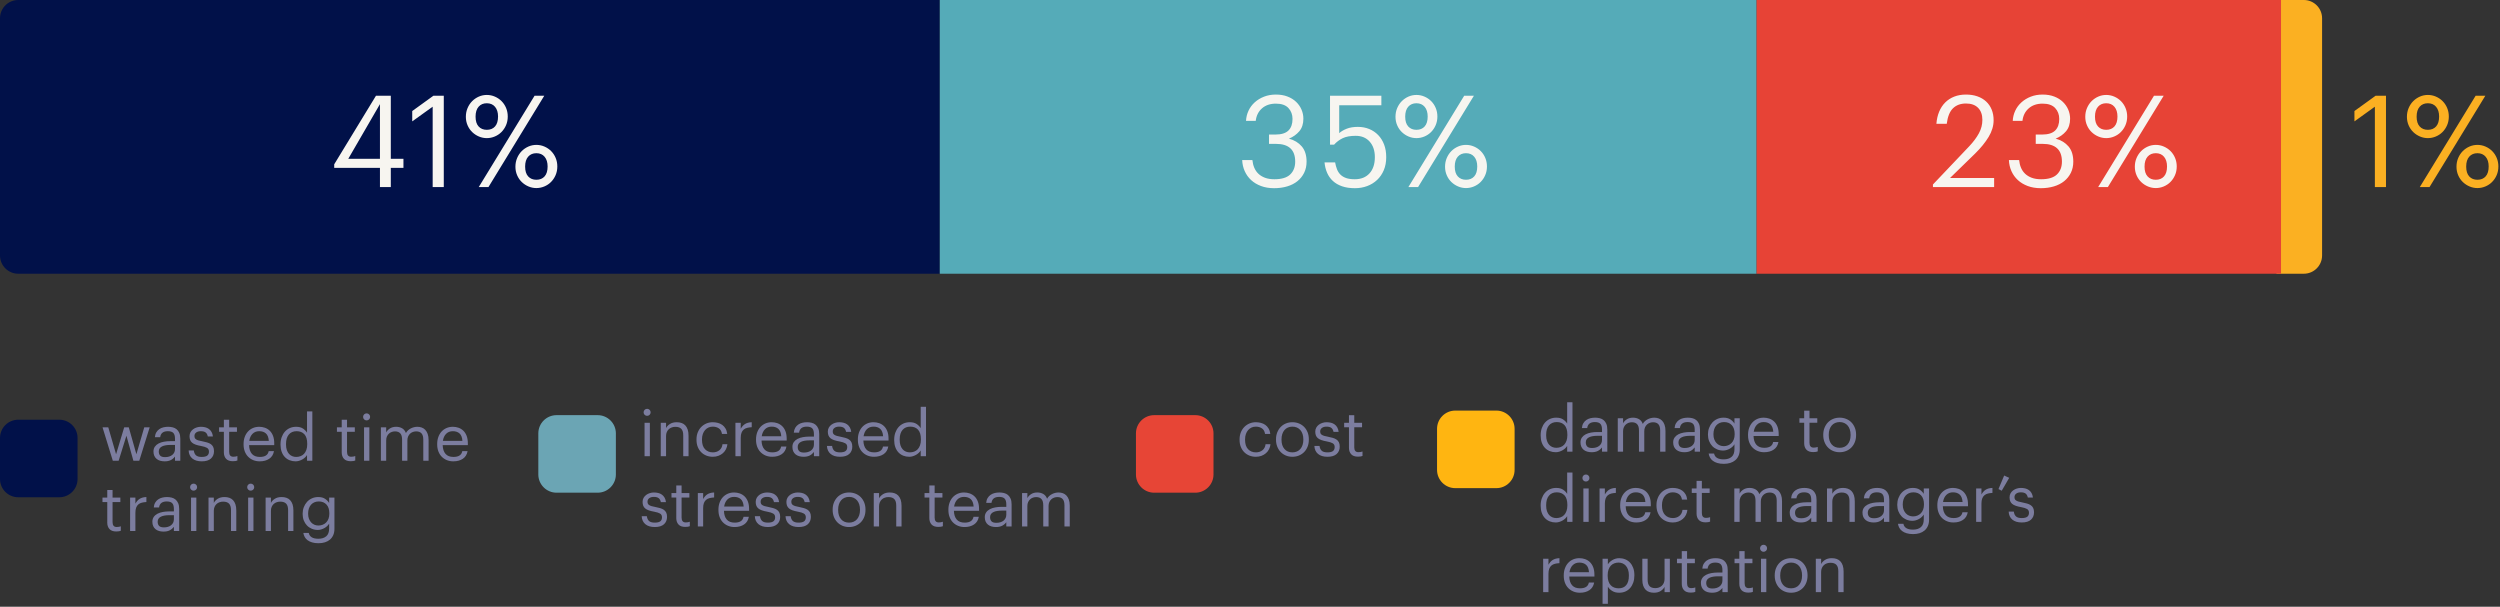
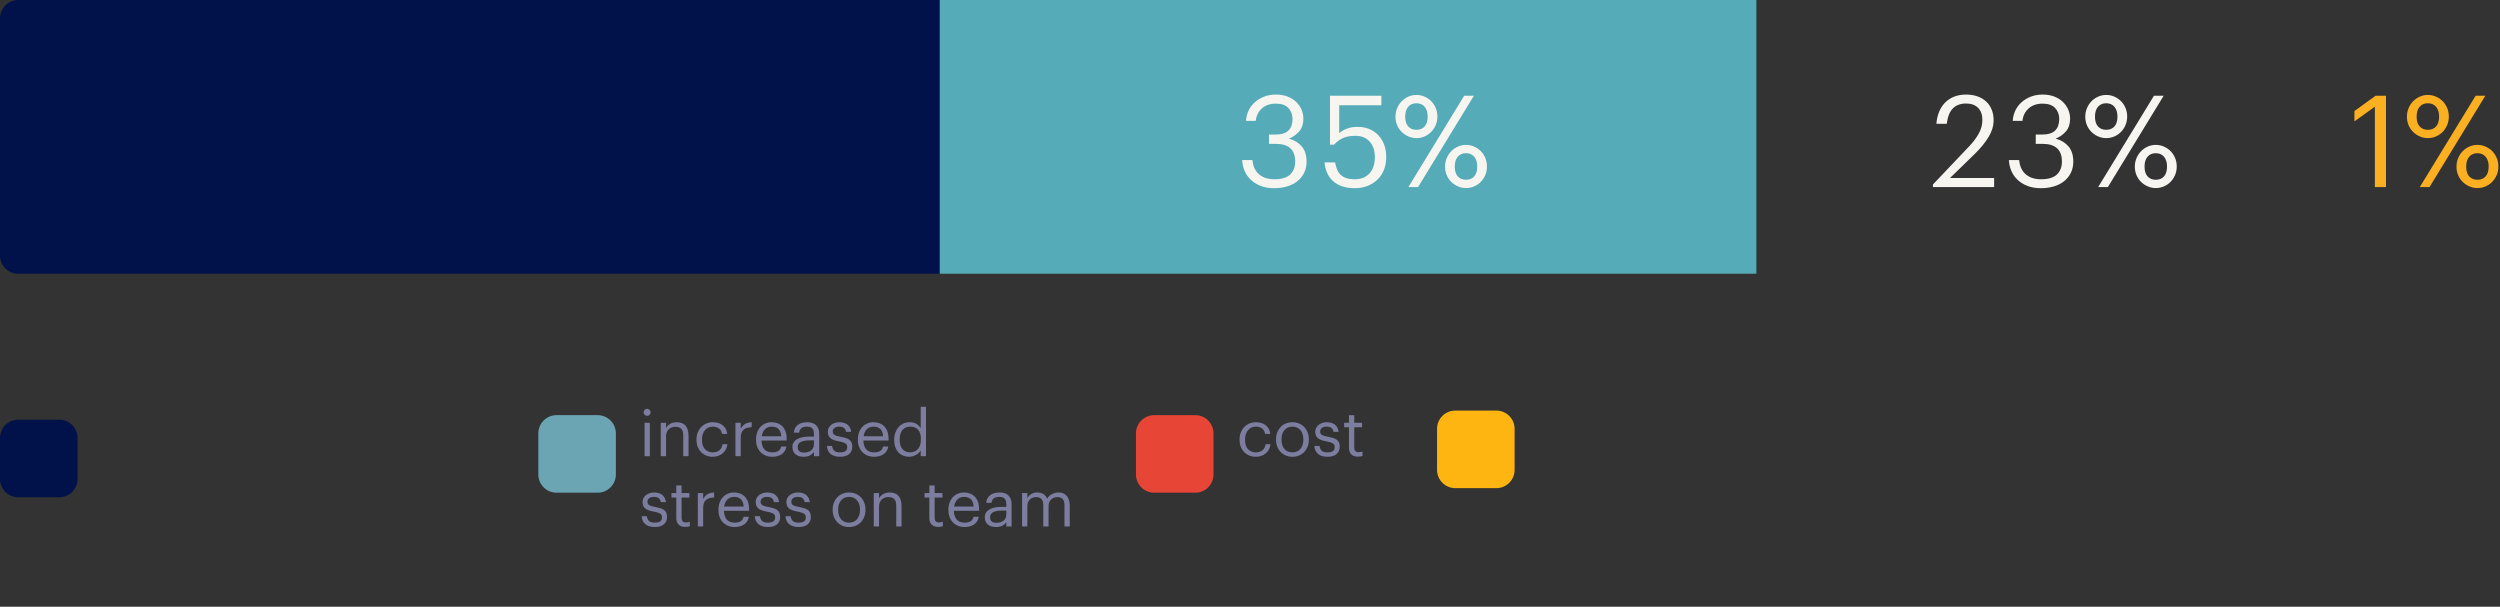
<svg xmlns="http://www.w3.org/2000/svg" width="548px" height="133px" viewBox="0 0 548 133" version="1.1">
  <rect x="0" y="0" width="548" height="133" fill="#333333" stroke="none" />
  <title>Group 12</title>
  <desc>Created with Sketch.</desc>
  <g id="RLC:-Industries-We-Support" stroke="none" stroke-width="1" fill="none" fill-rule="evenodd">
    <g id="Article-Copy-5" transform="translate(-148, -2995)">
      <g id="Group-12" transform="translate(148, 2995)">
        <g id="Group-11">
-           <path d="M499,60 L505,60 C507.209,60 509,58.209 509,56 L509,4 C509,1.791 507.209,-4.05812251e-16 505,0 L499,0 L499,0 L499,60 Z" id="Fill-1" fill="#FBB022" />
-           <polygon id="Fill-2" fill="#E74336" points="385 60 500 60 500 0 385 0" />
          <path d="M4,60 L206,60 L206,60 L206,0 L4,0 C1.791,4.05812251e-16 -2.705415e-16,1.791 0,4 L0,56 C-1.73547709e-16,58.209 1.791,60 4,60 Z" id="Fill-3" fill="#011149" />
          <polygon id="Fill-4" fill="#55ABB8" points="206 60 385 60 385 0 206 0" />
        </g>
        <path d="M423.7,40.44 L431.652,32.068 C432.567,31.097 433.276,30.145 433.78,29.212 C434.284,28.279 434.536,27.299 434.536,26.272 C434.536,25.152 434.223,24.275 433.598,23.64 C432.973,23.005 432.091,22.688 430.952,22.688 C429.776,22.688 428.829,23.033 428.11,23.724 C427.391,24.415 426.929,25.553 426.724,27.14 L424.456,27.14 C424.531,26.169 424.731,25.287 425.058,24.494 C425.385,23.701 425.828,23.024 426.388,22.464 C426.948,21.904 427.611,21.475 428.376,21.176 C429.141,20.877 430,20.728 430.952,20.728 C431.867,20.728 432.697,20.859 433.444,21.12 C434.191,21.381 434.83,21.759 435.362,22.254 C435.894,22.749 436.3,23.341 436.58,24.032 C436.86,24.723 437,25.497 437,26.356 C437,27.588 436.636,28.806 435.908,30.01 C435.18,31.214 434.2,32.423 432.968,33.636 L427.452,39.012 L437.112,39.012 L437.112,41 L423.7,41 L423.7,40.44 Z M447.354,41.252 C446.29,41.252 445.333,41.093 444.484,40.776 C443.634,40.459 442.911,40.025 442.314,39.474 C441.716,38.923 441.25,38.275 440.914,37.528 C440.578,36.781 440.391,35.969 440.354,35.092 L442.594,35.092 C442.65,35.689 442.785,36.245 443,36.758 C443.214,37.271 443.518,37.715 443.91,38.088 C444.302,38.461 444.787,38.755 445.366,38.97 C445.944,39.185 446.626,39.292 447.41,39.292 C448.996,39.292 450.154,38.942 450.882,38.242 C451.61,37.542 451.974,36.604 451.974,35.428 C451.974,32.833 450.564,31.536 447.746,31.536 L446.234,31.536 L446.234,29.492 L447.634,29.492 C448.94,29.492 449.892,29.198 450.49,28.61 C451.087,28.022 451.386,27.177 451.386,26.076 C451.386,25.124 451.087,24.326 450.49,23.682 C449.892,23.038 448.978,22.716 447.746,22.716 C446.495,22.716 445.478,23.061 444.694,23.752 C443.91,24.443 443.452,25.357 443.322,26.496 L441.194,26.496 C441.231,25.712 441.413,24.97 441.74,24.27 C442.066,23.57 442.519,22.959 443.098,22.436 C443.676,21.913 444.358,21.498 445.142,21.19 C445.926,20.882 446.794,20.728 447.746,20.728 C448.698,20.728 449.547,20.873 450.294,21.162 C451.04,21.451 451.67,21.843 452.184,22.338 C452.697,22.833 453.089,23.397 453.36,24.032 C453.63,24.667 453.766,25.329 453.766,26.02 C453.766,27.159 453.467,28.078 452.87,28.778 C452.272,29.478 451.516,30.015 450.602,30.388 C451.778,30.705 452.716,31.275 453.416,32.096 C454.116,32.917 454.466,34.028 454.466,35.428 C454.466,36.343 454.288,37.159 453.934,37.878 C453.579,38.597 453.089,39.208 452.464,39.712 C451.838,40.216 451.087,40.599 450.21,40.86 C449.332,41.121 448.38,41.252 447.354,41.252 Z M461.684,28.456 C462.449,28.456 463.051,28.209 463.49,27.714 C463.928,27.219 464.148,26.496 464.148,25.544 C464.148,24.648 463.928,23.939 463.49,23.416 C463.051,22.893 462.449,22.632 461.684,22.632 C460.937,22.632 460.34,22.884 459.892,23.388 C459.444,23.892 459.22,24.62 459.22,25.572 C459.22,26.524 459.444,27.243 459.892,27.728 C460.34,28.213 460.937,28.456 461.684,28.456 Z M461.684,30.276 C461.086,30.276 460.512,30.159 459.962,29.926 C459.411,29.693 458.921,29.371 458.492,28.96 C458.062,28.549 457.722,28.055 457.47,27.476 C457.218,26.897 457.092,26.272 457.092,25.6 C457.092,24.909 457.218,24.27 457.47,23.682 C457.722,23.094 458.058,22.59 458.478,22.17 C458.898,21.75 459.383,21.419 459.934,21.176 C460.484,20.933 461.068,20.812 461.684,20.812 C462.3,20.812 462.888,20.933 463.448,21.176 C464.008,21.419 464.498,21.75 464.918,22.17 C465.338,22.59 465.669,23.089 465.912,23.668 C466.154,24.247 466.276,24.872 466.276,25.544 C466.276,26.235 466.15,26.869 465.898,27.448 C465.646,28.027 465.31,28.526 464.89,28.946 C464.47,29.366 463.98,29.693 463.42,29.926 C462.86,30.159 462.281,30.276 461.684,30.276 Z M472.156,20.98 L474.284,20.98 L462.048,41 L459.92,41 L472.156,20.98 Z M472.548,39.404 C473.313,39.404 473.915,39.157 474.354,38.662 C474.792,38.167 475.012,37.444 475.012,36.492 C475.012,35.596 474.792,34.887 474.354,34.364 C473.915,33.841 473.313,33.58 472.548,33.58 C471.801,33.58 471.204,33.832 470.756,34.336 C470.308,34.84 470.084,35.568 470.084,36.52 C470.084,37.472 470.308,38.191 470.756,38.676 C471.204,39.161 471.801,39.404 472.548,39.404 Z M472.548,41.224 C471.95,41.224 471.376,41.107 470.826,40.874 C470.275,40.641 469.785,40.319 469.356,39.908 C468.926,39.497 468.586,39.003 468.334,38.424 C468.082,37.845 467.956,37.22 467.956,36.548 C467.956,35.857 468.082,35.218 468.334,34.63 C468.586,34.042 468.922,33.538 469.342,33.118 C469.762,32.698 470.247,32.367 470.798,32.124 C471.348,31.881 471.932,31.76 472.548,31.76 C473.164,31.76 473.752,31.881 474.312,32.124 C474.872,32.367 475.362,32.698 475.782,33.118 C476.202,33.538 476.533,34.037 476.776,34.616 C477.018,35.195 477.14,35.82 477.14,36.492 C477.14,37.183 477.014,37.817 476.762,38.396 C476.51,38.975 476.174,39.474 475.754,39.894 C475.334,40.314 474.844,40.641 474.284,40.874 C473.724,41.107 473.145,41.224 472.548,41.224 Z" id="23%" fill="#F7F5F0" fill-rule="nonzero" />
-         <path d="M83.284,36.8 L73.26,36.8 L73.26,36.016 L82.416,20.98 L85.664,20.98 L85.664,34.812 L88.436,34.812 L88.436,36.8 L85.664,36.8 L85.664,41 L83.284,41 L83.284,36.8 Z M83.284,34.812 L83.284,22.828 L76.34,34.812 L83.284,34.812 Z M94.842,23.388 L90.362,26.608 L90.362,24.34 L95.01,20.98 L97.278,20.98 L97.278,41 L94.842,41 L94.842,23.388 Z M106.708,28.456 C107.473,28.456 108.075,28.209 108.514,27.714 C108.952,27.219 109.172,26.496 109.172,25.544 C109.172,24.648 108.952,23.939 108.514,23.416 C108.075,22.893 107.473,22.632 106.708,22.632 C105.961,22.632 105.364,22.884 104.916,23.388 C104.468,23.892 104.244,24.62 104.244,25.572 C104.244,26.524 104.468,27.243 104.916,27.728 C105.364,28.213 105.961,28.456 106.708,28.456 Z M106.708,30.276 C106.11,30.276 105.536,30.159 104.986,29.926 C104.435,29.693 103.945,29.371 103.516,28.96 C103.086,28.549 102.746,28.055 102.494,27.476 C102.242,26.897 102.116,26.272 102.116,25.6 C102.116,24.909 102.242,24.27 102.494,23.682 C102.746,23.094 103.082,22.59 103.502,22.17 C103.922,21.75 104.407,21.419 104.958,21.176 C105.508,20.933 106.092,20.812 106.708,20.812 C107.324,20.812 107.912,20.933 108.472,21.176 C109.032,21.419 109.522,21.75 109.942,22.17 C110.362,22.59 110.693,23.089 110.936,23.668 C111.178,24.247 111.3,24.872 111.3,25.544 C111.3,26.235 111.174,26.869 110.922,27.448 C110.67,28.027 110.334,28.526 109.914,28.946 C109.494,29.366 109.004,29.693 108.444,29.926 C107.884,30.159 107.305,30.276 106.708,30.276 Z M117.18,20.98 L119.308,20.98 L107.072,41 L104.944,41 L117.18,20.98 Z M117.572,39.404 C118.337,39.404 118.939,39.157 119.378,38.662 C119.816,38.167 120.036,37.444 120.036,36.492 C120.036,35.596 119.816,34.887 119.378,34.364 C118.939,33.841 118.337,33.58 117.572,33.58 C116.825,33.58 116.228,33.832 115.78,34.336 C115.332,34.84 115.108,35.568 115.108,36.52 C115.108,37.472 115.332,38.191 115.78,38.676 C116.228,39.161 116.825,39.404 117.572,39.404 Z M117.572,41.224 C116.974,41.224 116.4,41.107 115.85,40.874 C115.299,40.641 114.809,40.319 114.38,39.908 C113.95,39.497 113.61,39.003 113.358,38.424 C113.106,37.845 112.98,37.22 112.98,36.548 C112.98,35.857 113.106,35.218 113.358,34.63 C113.61,34.042 113.946,33.538 114.366,33.118 C114.786,32.698 115.271,32.367 115.822,32.124 C116.372,31.881 116.956,31.76 117.572,31.76 C118.188,31.76 118.776,31.881 119.336,32.124 C119.896,32.367 120.386,32.698 120.806,33.118 C121.226,33.538 121.557,34.037 121.8,34.616 C122.042,35.195 122.164,35.82 122.164,36.492 C122.164,37.183 122.038,37.817 121.786,38.396 C121.534,38.975 121.198,39.474 120.778,39.894 C120.358,40.314 119.868,40.641 119.308,40.874 C118.748,41.107 118.169,41.224 117.572,41.224 Z" id="41%" fill="#F7F5F0" fill-rule="nonzero" />
        <path d="M279.288,41.252 C278.224,41.252 277.267,41.093 276.418,40.776 C275.569,40.459 274.845,40.025 274.248,39.474 C273.651,38.923 273.184,38.275 272.848,37.528 C272.512,36.781 272.325,35.969 272.288,35.092 L274.528,35.092 C274.584,35.689 274.719,36.245 274.934,36.758 C275.149,37.271 275.452,37.715 275.844,38.088 C276.236,38.461 276.721,38.755 277.3,38.97 C277.879,39.185 278.56,39.292 279.344,39.292 C280.931,39.292 282.088,38.942 282.816,38.242 C283.544,37.542 283.908,36.604 283.908,35.428 C283.908,32.833 282.499,31.536 279.68,31.536 L278.168,31.536 L278.168,29.492 L279.568,29.492 C280.875,29.492 281.827,29.198 282.424,28.61 C283.021,28.022 283.32,27.177 283.32,26.076 C283.32,25.124 283.021,24.326 282.424,23.682 C281.827,23.038 280.912,22.716 279.68,22.716 C278.429,22.716 277.412,23.061 276.628,23.752 C275.844,24.443 275.387,25.357 275.256,26.496 L273.128,26.496 C273.165,25.712 273.347,24.97 273.674,24.27 C274.001,23.57 274.453,22.959 275.032,22.436 C275.611,21.913 276.292,21.498 277.076,21.19 C277.86,20.882 278.728,20.728 279.68,20.728 C280.632,20.728 281.481,20.873 282.228,21.162 C282.975,21.451 283.605,21.843 284.118,22.338 C284.631,22.833 285.023,23.397 285.294,24.032 C285.565,24.667 285.7,25.329 285.7,26.02 C285.7,27.159 285.401,28.078 284.804,28.778 C284.207,29.478 283.451,30.015 282.536,30.388 C283.712,30.705 284.65,31.275 285.35,32.096 C286.05,32.917 286.4,34.028 286.4,35.428 C286.4,36.343 286.223,37.159 285.868,37.878 C285.513,38.597 285.023,39.208 284.398,39.712 C283.773,40.216 283.021,40.599 282.144,40.86 C281.267,41.121 280.315,41.252 279.288,41.252 Z M297,41.252 C295.917,41.252 294.974,41.112 294.172,40.832 C293.369,40.552 292.697,40.16 292.156,39.656 C291.614,39.152 291.194,38.555 290.896,37.864 C290.597,37.173 290.41,36.417 290.336,35.596 L292.66,35.596 C292.753,36.137 292.888,36.637 293.066,37.094 C293.243,37.551 293.495,37.943 293.822,38.27 C294.148,38.597 294.564,38.849 295.068,39.026 C295.572,39.203 296.206,39.292 296.972,39.292 C298.334,39.292 299.408,38.863 300.192,38.004 C300.976,37.145 301.368,35.96 301.368,34.448 C301.368,33.029 300.99,31.895 300.234,31.046 C299.478,30.197 298.456,29.772 297.168,29.772 C295.992,29.772 295.044,29.945 294.326,30.29 C293.607,30.635 292.977,31.107 292.436,31.704 L291.54,31.704 L291.54,20.98 L302.796,20.98 L302.796,23.08 L293.556,23.08 L293.556,29.184 C293.966,28.811 294.512,28.489 295.194,28.218 C295.875,27.947 296.692,27.812 297.644,27.812 C298.54,27.812 299.366,27.966 300.122,28.274 C300.878,28.582 301.536,29.025 302.096,29.604 C302.656,30.183 303.09,30.878 303.398,31.69 C303.706,32.502 303.86,33.421 303.86,34.448 C303.86,35.512 303.682,36.464 303.328,37.304 C302.973,38.144 302.483,38.858 301.858,39.446 C301.232,40.034 300.504,40.482 299.674,40.79 C298.843,41.098 297.952,41.252 297,41.252 Z M310.483,28.456 C311.248,28.456 311.85,28.209 312.289,27.714 C312.728,27.219 312.947,26.496 312.947,25.544 C312.947,24.648 312.728,23.939 312.289,23.416 C311.85,22.893 311.248,22.632 310.483,22.632 C309.736,22.632 309.139,22.884 308.691,23.388 C308.243,23.892 308.019,24.62 308.019,25.572 C308.019,26.524 308.243,27.243 308.691,27.728 C309.139,28.213 309.736,28.456 310.483,28.456 Z M310.483,30.276 C309.886,30.276 309.312,30.159 308.761,29.926 C308.21,29.693 307.72,29.371 307.291,28.96 C306.862,28.549 306.521,28.055 306.269,27.476 C306.017,26.897 305.891,26.272 305.891,25.6 C305.891,24.909 306.017,24.27 306.269,23.682 C306.521,23.094 306.857,22.59 307.277,22.17 C307.697,21.75 308.182,21.419 308.733,21.176 C309.284,20.933 309.867,20.812 310.483,20.812 C311.099,20.812 311.687,20.933 312.247,21.176 C312.807,21.419 313.297,21.75 313.717,22.17 C314.137,22.59 314.468,23.089 314.711,23.668 C314.954,24.247 315.075,24.872 315.075,25.544 C315.075,26.235 314.949,26.869 314.697,27.448 C314.445,28.027 314.109,28.526 313.689,28.946 C313.269,29.366 312.779,29.693 312.219,29.926 C311.659,30.159 311.08,30.276 310.483,30.276 Z M320.955,20.98 L323.083,20.98 L310.847,41 L308.719,41 L320.955,20.98 Z M321.347,39.404 C322.112,39.404 322.714,39.157 323.153,38.662 C323.592,38.167 323.811,37.444 323.811,36.492 C323.811,35.596 323.592,34.887 323.153,34.364 C322.714,33.841 322.112,33.58 321.347,33.58 C320.6,33.58 320.003,33.832 319.555,34.336 C319.107,34.84 318.883,35.568 318.883,36.52 C318.883,37.472 319.107,38.191 319.555,38.676 C320.003,39.161 320.6,39.404 321.347,39.404 Z M321.347,41.224 C320.75,41.224 320.176,41.107 319.625,40.874 C319.074,40.641 318.584,40.319 318.155,39.908 C317.726,39.497 317.385,39.003 317.133,38.424 C316.881,37.845 316.755,37.22 316.755,36.548 C316.755,35.857 316.881,35.218 317.133,34.63 C317.385,34.042 317.721,33.538 318.141,33.118 C318.561,32.698 319.046,32.367 319.597,32.124 C320.148,31.881 320.731,31.76 321.347,31.76 C321.963,31.76 322.551,31.881 323.111,32.124 C323.671,32.367 324.161,32.698 324.581,33.118 C325.001,33.538 325.332,34.037 325.575,34.616 C325.818,35.195 325.939,35.82 325.939,36.492 C325.939,37.183 325.813,37.817 325.561,38.396 C325.309,38.975 324.973,39.474 324.553,39.894 C324.133,40.314 323.643,40.641 323.083,40.874 C322.523,41.107 321.944,41.224 321.347,41.224 Z" id="35%" fill="#F7F5F0" fill-rule="nonzero" />
        <path d="M520.572,23.388 L516.092,26.608 L516.092,24.34 L520.74,20.98 L523.008,20.98 L523.008,41 L520.572,41 L520.572,23.388 Z M532.189,28.456 C532.954,28.456 533.556,28.209 533.995,27.714 C534.434,27.219 534.653,26.496 534.653,25.544 C534.653,24.648 534.434,23.939 533.995,23.416 C533.556,22.893 532.954,22.632 532.189,22.632 C531.442,22.632 530.845,22.884 530.397,23.388 C529.949,23.892 529.725,24.62 529.725,25.572 C529.725,26.524 529.949,27.243 530.397,27.728 C530.845,28.213 531.442,28.456 532.189,28.456 Z M532.189,30.276 C531.592,30.276 531.018,30.159 530.467,29.926 C529.916,29.693 529.426,29.371 528.997,28.96 C528.568,28.549 528.227,28.055 527.975,27.476 C527.723,26.897 527.597,26.272 527.597,25.6 C527.597,24.909 527.723,24.27 527.975,23.682 C528.227,23.094 528.563,22.59 528.983,22.17 C529.403,21.75 529.888,21.419 530.439,21.176 C530.99,20.933 531.573,20.812 532.189,20.812 C532.805,20.812 533.393,20.933 533.953,21.176 C534.513,21.419 535.003,21.75 535.423,22.17 C535.843,22.59 536.174,23.089 536.417,23.668 C536.66,24.247 536.781,24.872 536.781,25.544 C536.781,26.235 536.655,26.869 536.403,27.448 C536.151,28.027 535.815,28.526 535.395,28.946 C534.975,29.366 534.485,29.693 533.925,29.926 C533.365,30.159 532.786,30.276 532.189,30.276 Z M542.661,20.98 L544.789,20.98 L532.553,41 L530.425,41 L542.661,20.98 Z M543.053,39.404 C543.818,39.404 544.42,39.157 544.859,38.662 C545.298,38.167 545.517,37.444 545.517,36.492 C545.517,35.596 545.298,34.887 544.859,34.364 C544.42,33.841 543.818,33.58 543.053,33.58 C542.306,33.58 541.709,33.832 541.261,34.336 C540.813,34.84 540.589,35.568 540.589,36.52 C540.589,37.472 540.813,38.191 541.261,38.676 C541.709,39.161 542.306,39.404 543.053,39.404 Z M543.053,41.224 C542.456,41.224 541.882,41.107 541.331,40.874 C540.78,40.641 540.29,40.319 539.861,39.908 C539.432,39.497 539.091,39.003 538.839,38.424 C538.587,37.845 538.461,37.22 538.461,36.548 C538.461,35.857 538.587,35.218 538.839,34.63 C539.091,34.042 539.427,33.538 539.847,33.118 C540.267,32.698 540.752,32.367 541.303,32.124 C541.854,31.881 542.437,31.76 543.053,31.76 C543.669,31.76 544.257,31.881 544.817,32.124 C545.377,32.367 545.867,32.698 546.287,33.118 C546.707,33.538 547.038,34.037 547.281,34.616 C547.524,35.195 547.645,35.82 547.645,36.492 C547.645,37.183 547.519,37.817 547.267,38.396 C547.015,38.975 546.679,39.474 546.259,39.894 C545.839,40.314 545.349,40.641 544.789,40.874 C544.229,41.107 543.65,41.224 543.053,41.224 Z" id="1%" fill="#FBB022" fill-rule="nonzero" />
-         <path d="M22.476,93.678 L23.736,93.678 L25.444,99.572 L27.222,93.678 L28.23,93.678 L29.896,99.572 L31.618,93.678 L32.808,93.678 L30.526,101 L29.238,101 L27.712,95.512 L26.004,101 L24.73,101 L22.476,93.678 Z M36.078,101.126 C35.742,101.126 35.425,101.084 35.126,101 C34.827,100.916 34.568,100.785 34.349,100.608 C34.13,100.431 33.957,100.207 33.831,99.936 C33.705,99.665 33.642,99.343 33.642,98.97 C33.642,98.55 33.745,98.195 33.95,97.906 C34.155,97.617 34.428,97.383 34.769,97.206 C35.11,97.029 35.502,96.9 35.945,96.821 C36.388,96.742 36.843,96.702 37.31,96.702 L38.36,96.702 L38.36,96.17 C38.36,95.582 38.239,95.16 37.996,94.903 C37.753,94.646 37.352,94.518 36.792,94.518 C35.784,94.518 35.224,94.957 35.112,95.834 L33.95,95.834 C33.987,95.414 34.092,95.059 34.265,94.77 C34.438,94.481 34.657,94.245 34.923,94.063 C35.189,93.881 35.488,93.75 35.819,93.671 C36.15,93.592 36.493,93.552 36.848,93.552 C37.193,93.552 37.529,93.592 37.856,93.671 C38.183,93.75 38.467,93.89 38.71,94.091 C38.953,94.292 39.149,94.56 39.298,94.896 C39.447,95.232 39.522,95.657 39.522,96.17 L39.522,101 L38.36,101 L38.36,100.076 C38.089,100.421 37.777,100.683 37.422,100.86 C37.067,101.037 36.619,101.126 36.078,101.126 Z M36.19,100.202 C36.498,100.202 36.785,100.162 37.051,100.083 C37.317,100.004 37.546,99.889 37.737,99.74 C37.928,99.591 38.08,99.406 38.192,99.187 C38.304,98.968 38.36,98.718 38.36,98.438 L38.36,97.528 L37.352,97.528 C36.988,97.528 36.65,97.554 36.337,97.605 C36.024,97.656 35.754,97.738 35.525,97.85 C35.296,97.962 35.119,98.109 34.993,98.291 C34.867,98.473 34.804,98.699 34.804,98.97 C34.804,99.353 34.907,99.654 35.112,99.873 C35.317,100.092 35.677,100.202 36.19,100.202 Z M44.22,101.126 C43.343,101.126 42.654,100.918 42.155,100.503 C41.656,100.088 41.387,99.502 41.35,98.746 L42.484,98.746 C42.531,99.185 42.682,99.53 42.939,99.782 C43.196,100.034 43.618,100.16 44.206,100.16 C44.766,100.16 45.172,100.064 45.424,99.873 C45.676,99.682 45.802,99.39 45.802,98.998 C45.802,98.615 45.66,98.34 45.375,98.172 C45.09,98.004 44.663,97.869 44.094,97.766 C43.618,97.682 43.217,97.582 42.89,97.465 C42.563,97.348 42.302,97.206 42.106,97.038 C41.91,96.87 41.768,96.669 41.679,96.436 C41.59,96.203 41.546,95.927 41.546,95.61 C41.546,95.274 41.621,94.978 41.77,94.721 C41.919,94.464 42.113,94.25 42.351,94.077 C42.589,93.904 42.855,93.774 43.149,93.685 C43.443,93.596 43.735,93.552 44.024,93.552 C44.351,93.552 44.663,93.587 44.962,93.657 C45.261,93.727 45.529,93.846 45.767,94.014 C46.005,94.182 46.203,94.401 46.362,94.672 C46.521,94.943 46.623,95.274 46.67,95.666 L45.55,95.666 C45.466,95.265 45.305,94.973 45.067,94.791 C44.829,94.609 44.477,94.518 44.01,94.518 C43.59,94.518 43.254,94.614 43.002,94.805 C42.75,94.996 42.624,95.251 42.624,95.568 C42.624,95.736 42.65,95.878 42.701,95.995 C42.752,96.112 42.843,96.214 42.974,96.303 C43.105,96.392 43.28,96.471 43.499,96.541 C43.718,96.611 43.996,96.674 44.332,96.73 C44.705,96.805 45.051,96.886 45.368,96.975 C45.685,97.064 45.958,97.185 46.187,97.339 C46.416,97.493 46.593,97.694 46.719,97.941 C46.845,98.188 46.908,98.508 46.908,98.9 C46.908,99.572 46.684,100.111 46.236,100.517 C45.788,100.923 45.116,101.126 44.22,101.126 Z M51.046,101.098 C50.374,101.098 49.877,100.921 49.555,100.566 C49.233,100.211 49.072,99.745 49.072,99.166 L49.072,94.658 L48.022,94.658 L48.022,93.678 L49.072,93.678 L49.072,92.012 L50.234,92.012 L50.234,93.678 L51.942,93.678 L51.942,94.658 L50.234,94.658 L50.234,99.054 C50.234,99.763 50.537,100.118 51.144,100.118 C51.331,100.118 51.494,100.104 51.634,100.076 C51.774,100.048 51.909,100.011 52.04,99.964 L52.04,100.944 C51.919,100.991 51.783,101.028 51.634,101.056 C51.485,101.084 51.289,101.098 51.046,101.098 Z M56.934,101.126 C56.411,101.126 55.935,101.037 55.506,100.86 C55.077,100.683 54.703,100.433 54.386,100.111 C54.069,99.789 53.824,99.399 53.651,98.942 C53.478,98.485 53.392,97.976 53.392,97.416 L53.392,97.304 C53.392,96.753 53.476,96.247 53.644,95.785 C53.812,95.323 54.048,94.926 54.351,94.595 C54.654,94.264 55.016,94.007 55.436,93.825 C55.856,93.643 56.318,93.552 56.822,93.552 C57.242,93.552 57.65,93.62 58.047,93.755 C58.444,93.89 58.796,94.103 59.104,94.392 C59.412,94.681 59.657,95.057 59.839,95.519 C60.021,95.981 60.112,96.539 60.112,97.192 L60.112,97.57 L54.596,97.57 C54.624,98.41 54.834,99.052 55.226,99.495 C55.618,99.938 56.192,100.16 56.948,100.16 C58.096,100.16 58.745,99.735 58.894,98.886 L60.056,98.886 C59.925,99.623 59.58,100.181 59.02,100.559 C58.46,100.937 57.765,101.126 56.934,101.126 Z M58.922,96.632 C58.866,95.876 58.654,95.335 58.285,95.008 C57.916,94.681 57.429,94.518 56.822,94.518 C56.225,94.518 55.737,94.707 55.359,95.085 C54.981,95.463 54.741,95.979 54.638,96.632 L58.922,96.632 Z M64.796,101.126 C64.32,101.126 63.879,101.044 63.473,100.881 C63.067,100.718 62.717,100.48 62.423,100.167 C62.129,99.854 61.9,99.472 61.737,99.019 C61.574,98.566 61.492,98.055 61.492,97.486 L61.492,97.374 C61.492,96.814 61.576,96.301 61.744,95.834 C61.912,95.367 62.145,94.964 62.444,94.623 C62.743,94.282 63.102,94.019 63.522,93.832 C63.942,93.645 64.404,93.552 64.908,93.552 C65.524,93.552 66.023,93.68 66.406,93.937 C66.789,94.194 67.087,94.499 67.302,94.854 L67.302,90.178 L68.464,90.178 L68.464,101 L67.302,101 L67.302,99.74 C67.199,99.917 67.059,100.09 66.882,100.258 C66.705,100.426 66.506,100.573 66.287,100.699 C66.068,100.825 65.83,100.928 65.573,101.007 C65.316,101.086 65.057,101.126 64.796,101.126 Z M64.922,100.16 C65.258,100.16 65.575,100.104 65.874,99.992 C66.173,99.88 66.429,99.71 66.644,99.481 C66.859,99.252 67.029,98.963 67.155,98.613 C67.281,98.263 67.344,97.855 67.344,97.388 L67.344,97.276 C67.344,96.333 67.136,95.638 66.721,95.19 C66.306,94.742 65.739,94.518 65.02,94.518 C64.292,94.518 63.723,94.761 63.312,95.246 C62.901,95.731 62.696,96.422 62.696,97.318 L62.696,97.43 C62.696,97.897 62.754,98.3 62.871,98.641 C62.988,98.982 63.146,99.264 63.347,99.488 C63.548,99.712 63.783,99.88 64.054,99.992 C64.325,100.104 64.614,100.16 64.922,100.16 Z M76.88,101.098 C76.208,101.098 75.711,100.921 75.389,100.566 C75.067,100.211 74.906,99.745 74.906,99.166 L74.906,94.658 L73.856,94.658 L73.856,93.678 L74.906,93.678 L74.906,92.012 L76.068,92.012 L76.068,93.678 L77.776,93.678 L77.776,94.658 L76.068,94.658 L76.068,99.054 C76.068,99.763 76.371,100.118 76.978,100.118 C77.165,100.118 77.328,100.104 77.468,100.076 C77.608,100.048 77.743,100.011 77.874,99.964 L77.874,100.944 C77.753,100.991 77.617,101.028 77.468,101.056 C77.319,101.084 77.123,101.098 76.88,101.098 Z M79.8,93.678 L80.962,93.678 L80.962,101 L79.8,101 L79.8,93.678 Z M80.36,92.152 C80.145,92.152 79.963,92.077 79.814,91.928 C79.665,91.779 79.59,91.597 79.59,91.382 C79.59,91.167 79.665,90.985 79.814,90.836 C79.963,90.687 80.145,90.612 80.36,90.612 C80.575,90.612 80.757,90.687 80.906,90.836 C81.055,90.985 81.13,91.167 81.13,91.382 C81.13,91.597 81.055,91.779 80.906,91.928 C80.757,92.077 80.575,92.152 80.36,92.152 Z M83.49,93.678 L84.652,93.678 L84.652,94.798 C84.82,94.453 85.093,94.159 85.471,93.916 C85.849,93.673 86.304,93.552 86.836,93.552 C87.312,93.552 87.741,93.657 88.124,93.867 C88.507,94.077 88.791,94.429 88.978,94.924 C89.099,94.691 89.258,94.488 89.454,94.315 C89.65,94.142 89.86,94 90.084,93.888 C90.308,93.776 90.541,93.692 90.784,93.636 C91.027,93.58 91.26,93.552 91.484,93.552 C91.811,93.552 92.123,93.603 92.422,93.706 C92.721,93.809 92.982,93.977 93.206,94.21 C93.43,94.443 93.61,94.744 93.745,95.113 C93.88,95.482 93.948,95.932 93.948,96.464 L93.948,101 L92.786,101 L92.786,96.38 C92.786,95.736 92.653,95.272 92.387,94.987 C92.121,94.702 91.736,94.56 91.232,94.56 C90.989,94.56 90.754,94.6 90.525,94.679 C90.296,94.758 90.091,94.88 89.909,95.043 C89.727,95.206 89.58,95.412 89.468,95.659 C89.356,95.906 89.3,96.193 89.3,96.52 L89.3,101 L88.138,101 L88.138,96.38 C88.138,95.736 88.005,95.272 87.739,94.987 C87.473,94.702 87.088,94.56 86.584,94.56 C86.341,94.56 86.106,94.6 85.877,94.679 C85.648,94.758 85.443,94.88 85.261,95.043 C85.079,95.206 84.932,95.412 84.82,95.659 C84.708,95.906 84.652,96.193 84.652,96.52 L84.652,101 L83.49,101 L83.49,93.678 Z M99.374,101.126 C98.851,101.126 98.375,101.037 97.946,100.86 C97.517,100.683 97.143,100.433 96.826,100.111 C96.509,99.789 96.264,99.399 96.091,98.942 C95.918,98.485 95.832,97.976 95.832,97.416 L95.832,97.304 C95.832,96.753 95.916,96.247 96.084,95.785 C96.252,95.323 96.488,94.926 96.791,94.595 C97.094,94.264 97.456,94.007 97.876,93.825 C98.296,93.643 98.758,93.552 99.262,93.552 C99.682,93.552 100.09,93.62 100.487,93.755 C100.884,93.89 101.236,94.103 101.544,94.392 C101.852,94.681 102.097,95.057 102.279,95.519 C102.461,95.981 102.552,96.539 102.552,97.192 L102.552,97.57 L97.036,97.57 C97.064,98.41 97.274,99.052 97.666,99.495 C98.058,99.938 98.632,100.16 99.388,100.16 C100.536,100.16 101.185,99.735 101.334,98.886 L102.496,98.886 C102.365,99.623 102.02,100.181 101.46,100.559 C100.9,100.937 100.205,101.126 99.374,101.126 Z M101.362,96.632 C101.306,95.876 101.094,95.335 100.725,95.008 C100.356,94.681 99.869,94.518 99.262,94.518 C98.665,94.518 98.177,94.707 97.799,95.085 C97.421,95.463 97.181,95.979 97.078,96.632 L101.362,96.632 Z M25.486,116.498 C24.814,116.498 24.317,116.321 23.995,115.966 C23.673,115.611 23.512,115.145 23.512,114.566 L23.512,110.058 L22.462,110.058 L22.462,109.078 L23.512,109.078 L23.512,107.412 L24.674,107.412 L24.674,109.078 L26.382,109.078 L26.382,110.058 L24.674,110.058 L24.674,114.454 C24.674,115.163 24.977,115.518 25.584,115.518 C25.771,115.518 25.934,115.504 26.074,115.476 C26.214,115.448 26.349,115.411 26.48,115.364 L26.48,116.344 C26.359,116.391 26.223,116.428 26.074,116.456 C25.925,116.484 25.729,116.498 25.486,116.498 Z M28.518,109.078 L29.68,109.078 L29.68,110.394 C29.792,110.189 29.92,110 30.065,109.827 C30.21,109.654 30.375,109.505 30.562,109.379 C30.749,109.253 30.968,109.153 31.22,109.078 C31.472,109.003 31.761,108.961 32.088,108.952 L32.088,110.044 C31.724,110.063 31.393,110.109 31.094,110.184 C30.795,110.259 30.541,110.385 30.331,110.562 C30.121,110.739 29.96,110.975 29.848,111.269 C29.736,111.563 29.68,111.934 29.68,112.382 L29.68,116.4 L28.518,116.4 L28.518,109.078 Z M35.834,116.526 C35.498,116.526 35.181,116.484 34.882,116.4 C34.583,116.316 34.324,116.185 34.105,116.008 C33.886,115.831 33.713,115.607 33.587,115.336 C33.461,115.065 33.398,114.743 33.398,114.37 C33.398,113.95 33.501,113.595 33.706,113.306 C33.911,113.017 34.184,112.783 34.525,112.606 C34.866,112.429 35.258,112.3 35.701,112.221 C36.144,112.142 36.599,112.102 37.066,112.102 L38.116,112.102 L38.116,111.57 C38.116,110.982 37.995,110.56 37.752,110.303 C37.509,110.046 37.108,109.918 36.548,109.918 C35.54,109.918 34.98,110.357 34.868,111.234 L33.706,111.234 C33.743,110.814 33.848,110.459 34.021,110.17 C34.194,109.881 34.413,109.645 34.679,109.463 C34.945,109.281 35.244,109.15 35.575,109.071 C35.906,108.992 36.249,108.952 36.604,108.952 C36.949,108.952 37.285,108.992 37.612,109.071 C37.939,109.15 38.223,109.29 38.466,109.491 C38.709,109.692 38.905,109.96 39.054,110.296 C39.203,110.632 39.278,111.057 39.278,111.57 L39.278,116.4 L38.116,116.4 L38.116,115.476 C37.845,115.821 37.533,116.083 37.178,116.26 C36.823,116.437 36.375,116.526 35.834,116.526 Z M35.946,115.602 C36.254,115.602 36.541,115.562 36.807,115.483 C37.073,115.404 37.302,115.289 37.493,115.14 C37.684,114.991 37.836,114.806 37.948,114.587 C38.06,114.368 38.116,114.118 38.116,113.838 L38.116,112.928 L37.108,112.928 C36.744,112.928 36.406,112.954 36.093,113.005 C35.78,113.056 35.51,113.138 35.281,113.25 C35.052,113.362 34.875,113.509 34.749,113.691 C34.623,113.873 34.56,114.099 34.56,114.37 C34.56,114.753 34.663,115.054 34.868,115.273 C35.073,115.492 35.433,115.602 35.946,115.602 Z M41.876,109.078 L43.038,109.078 L43.038,116.4 L41.876,116.4 L41.876,109.078 Z M42.436,107.552 C42.221,107.552 42.039,107.477 41.89,107.328 C41.741,107.179 41.666,106.997 41.666,106.782 C41.666,106.567 41.741,106.385 41.89,106.236 C42.039,106.087 42.221,106.012 42.436,106.012 C42.651,106.012 42.833,106.087 42.982,106.236 C43.131,106.385 43.206,106.567 43.206,106.782 C43.206,106.997 43.131,107.179 42.982,107.328 C42.833,107.477 42.651,107.552 42.436,107.552 Z M45.706,109.078 L46.868,109.078 L46.868,110.24 C47.036,109.895 47.318,109.594 47.715,109.337 C48.112,109.08 48.613,108.952 49.22,108.952 C49.593,108.952 49.939,109.006 50.256,109.113 C50.573,109.22 50.846,109.393 51.075,109.631 C51.304,109.869 51.481,110.175 51.607,110.548 C51.733,110.921 51.796,111.374 51.796,111.906 L51.796,116.4 L50.634,116.4 L50.634,111.822 C50.634,111.178 50.494,110.707 50.214,110.408 C49.934,110.109 49.5,109.96 48.912,109.96 C48.641,109.96 48.382,110.002 48.135,110.086 C47.888,110.17 47.671,110.296 47.484,110.464 C47.297,110.632 47.148,110.842 47.036,111.094 C46.924,111.346 46.868,111.635 46.868,111.962 L46.868,116.4 L45.706,116.4 L45.706,109.078 Z M54.394,109.078 L55.556,109.078 L55.556,116.4 L54.394,116.4 L54.394,109.078 Z M54.954,107.552 C54.739,107.552 54.557,107.477 54.408,107.328 C54.259,107.179 54.184,106.997 54.184,106.782 C54.184,106.567 54.259,106.385 54.408,106.236 C54.557,106.087 54.739,106.012 54.954,106.012 C55.169,106.012 55.351,106.087 55.5,106.236 C55.649,106.385 55.724,106.567 55.724,106.782 C55.724,106.997 55.649,107.179 55.5,107.328 C55.351,107.477 55.169,107.552 54.954,107.552 Z M58.224,109.078 L59.386,109.078 L59.386,110.24 C59.554,109.895 59.836,109.594 60.233,109.337 C60.63,109.08 61.131,108.952 61.738,108.952 C62.111,108.952 62.457,109.006 62.774,109.113 C63.091,109.22 63.364,109.393 63.593,109.631 C63.822,109.869 63.999,110.175 64.125,110.548 C64.251,110.921 64.314,111.374 64.314,111.906 L64.314,116.4 L63.152,116.4 L63.152,111.822 C63.152,111.178 63.012,110.707 62.732,110.408 C62.452,110.109 62.018,109.96 61.43,109.96 C61.159,109.96 60.9,110.002 60.653,110.086 C60.406,110.17 60.189,110.296 60.002,110.464 C59.815,110.632 59.666,110.842 59.554,111.094 C59.442,111.346 59.386,111.635 59.386,111.962 L59.386,116.4 L58.224,116.4 L58.224,109.078 Z M69.81,119.074 C69.269,119.074 68.8,119.013 68.403,118.892 C68.006,118.771 67.675,118.61 67.409,118.409 C67.143,118.208 66.935,117.97 66.786,117.695 C66.637,117.42 66.539,117.128 66.492,116.82 L67.682,116.82 C67.85,117.669 68.555,118.094 69.796,118.094 C70.515,118.094 71.086,117.914 71.511,117.555 C71.936,117.196 72.148,116.624 72.148,115.84 L72.148,114.776 C72.045,114.953 71.908,115.126 71.735,115.294 C71.562,115.462 71.366,115.609 71.147,115.735 C70.928,115.861 70.692,115.964 70.44,116.043 C70.188,116.122 69.931,116.162 69.67,116.162 C69.194,116.162 68.751,116.076 68.34,115.903 C67.929,115.73 67.577,115.49 67.283,115.182 C66.989,114.874 66.758,114.508 66.59,114.083 C66.422,113.658 66.338,113.194 66.338,112.69 L66.338,112.592 C66.338,112.097 66.422,111.628 66.59,111.185 C66.758,110.742 66.991,110.354 67.29,110.023 C67.589,109.692 67.948,109.43 68.368,109.239 C68.788,109.048 69.25,108.952 69.754,108.952 C70.37,108.952 70.869,109.08 71.252,109.337 C71.635,109.594 71.933,109.899 72.148,110.254 L72.148,109.078 L73.31,109.078 L73.31,115.91 C73.31,116.442 73.221,116.906 73.044,117.303 C72.867,117.7 72.624,118.029 72.316,118.29 C72.008,118.551 71.642,118.747 71.217,118.878 C70.792,119.009 70.323,119.074 69.81,119.074 Z M69.796,115.196 C70.132,115.196 70.447,115.138 70.741,115.021 C71.035,114.904 71.289,114.736 71.504,114.517 C71.719,114.298 71.887,114.027 72.008,113.705 C72.129,113.383 72.19,113.017 72.19,112.606 L72.19,112.508 C72.19,111.687 71.982,111.05 71.567,110.597 C71.152,110.144 70.585,109.918 69.866,109.918 C69.502,109.918 69.175,109.983 68.886,110.114 C68.597,110.245 68.354,110.424 68.158,110.653 C67.962,110.882 67.81,111.157 67.703,111.479 C67.596,111.801 67.542,112.153 67.542,112.536 L67.542,112.648 C67.542,113.049 67.603,113.406 67.724,113.719 C67.845,114.032 68.006,114.298 68.207,114.517 C68.408,114.736 68.646,114.904 68.921,115.021 C69.196,115.138 69.488,115.196 69.796,115.196 Z" id="wastedtimetraining" fill="#7C7D9F" fill-rule="nonzero" />
        <path d="M141.288,92.678 L142.45,92.678 L142.45,100 L141.288,100 L141.288,92.678 Z M141.848,91.152 C141.633,91.152 141.451,91.077 141.302,90.928 C141.153,90.779 141.078,90.597 141.078,90.382 C141.078,90.167 141.153,89.985 141.302,89.836 C141.451,89.687 141.633,89.612 141.848,89.612 C142.063,89.612 142.245,89.687 142.394,89.836 C142.543,89.985 142.618,90.167 142.618,90.382 C142.618,90.597 142.543,90.779 142.394,90.928 C142.245,91.077 142.063,91.152 141.848,91.152 Z M144.838,92.678 L146,92.678 L146,93.84 C146.168,93.495 146.45,93.194 146.847,92.937 C147.244,92.68 147.745,92.552 148.352,92.552 C148.725,92.552 149.071,92.606 149.388,92.713 C149.705,92.82 149.978,92.993 150.207,93.231 C150.436,93.469 150.613,93.775 150.739,94.148 C150.865,94.521 150.928,94.974 150.928,95.506 L150.928,100 L149.766,100 L149.766,95.422 C149.766,94.778 149.626,94.307 149.346,94.008 C149.066,93.709 148.632,93.56 148.044,93.56 C147.773,93.56 147.514,93.602 147.267,93.686 C147.02,93.77 146.803,93.896 146.616,94.064 C146.429,94.232 146.28,94.442 146.168,94.694 C146.056,94.946 146,95.235 146,95.562 L146,100 L144.838,100 L144.838,92.678 Z M156.256,100.126 C155.743,100.126 155.269,100.04 154.835,99.867 C154.401,99.694 154.023,99.447 153.701,99.125 C153.379,98.803 153.127,98.413 152.945,97.956 C152.763,97.499 152.672,96.985 152.672,96.416 L152.672,96.304 C152.672,95.744 152.765,95.233 152.952,94.771 C153.139,94.309 153.393,93.915 153.715,93.588 C154.037,93.261 154.413,93.007 154.842,92.825 C155.271,92.643 155.733,92.552 156.228,92.552 C156.611,92.552 156.982,92.599 157.341,92.692 C157.7,92.785 158.022,92.932 158.307,93.133 C158.592,93.334 158.832,93.597 159.028,93.924 C159.224,94.251 159.35,94.647 159.406,95.114 L158.258,95.114 C158.165,94.535 157.929,94.125 157.551,93.882 C157.173,93.639 156.732,93.518 156.228,93.518 C155.892,93.518 155.582,93.583 155.297,93.714 C155.012,93.845 154.765,94.029 154.555,94.267 C154.345,94.505 154.179,94.797 154.058,95.142 C153.937,95.487 153.876,95.875 153.876,96.304 L153.876,96.416 C153.876,97.321 154.098,98.005 154.541,98.467 C154.984,98.929 155.561,99.16 156.27,99.16 C156.531,99.16 156.781,99.123 157.019,99.048 C157.257,98.973 157.472,98.861 157.663,98.712 C157.854,98.563 158.013,98.376 158.139,98.152 C158.265,97.928 158.342,97.667 158.37,97.368 L159.448,97.368 C159.411,97.76 159.306,98.126 159.133,98.467 C158.96,98.808 158.734,99.099 158.454,99.342 C158.174,99.585 157.847,99.776 157.474,99.916 C157.101,100.056 156.695,100.126 156.256,100.126 Z M161.206,92.678 L162.368,92.678 L162.368,93.994 C162.48,93.789 162.608,93.6 162.753,93.427 C162.898,93.254 163.063,93.105 163.25,92.979 C163.437,92.853 163.656,92.753 163.908,92.678 C164.16,92.603 164.449,92.561 164.776,92.552 L164.776,93.644 C164.412,93.663 164.081,93.709 163.782,93.784 C163.483,93.859 163.229,93.985 163.019,94.162 C162.809,94.339 162.648,94.575 162.536,94.869 C162.424,95.163 162.368,95.534 162.368,95.982 L162.368,100 L161.206,100 L161.206,92.678 Z M169.264,100.126 C168.741,100.126 168.265,100.037 167.836,99.86 C167.407,99.683 167.033,99.433 166.716,99.111 C166.399,98.789 166.154,98.399 165.981,97.942 C165.808,97.485 165.722,96.976 165.722,96.416 L165.722,96.304 C165.722,95.753 165.806,95.247 165.974,94.785 C166.142,94.323 166.378,93.926 166.681,93.595 C166.984,93.264 167.346,93.007 167.766,92.825 C168.186,92.643 168.648,92.552 169.152,92.552 C169.572,92.552 169.98,92.62 170.377,92.755 C170.774,92.89 171.126,93.103 171.434,93.392 C171.742,93.681 171.987,94.057 172.169,94.519 C172.351,94.981 172.442,95.539 172.442,96.192 L172.442,96.57 L166.926,96.57 C166.954,97.41 167.164,98.052 167.556,98.495 C167.948,98.938 168.522,99.16 169.278,99.16 C170.426,99.16 171.075,98.735 171.224,97.886 L172.386,97.886 C172.255,98.623 171.91,99.181 171.35,99.559 C170.79,99.937 170.095,100.126 169.264,100.126 Z M171.252,95.632 C171.196,94.876 170.984,94.335 170.615,94.008 C170.246,93.681 169.759,93.518 169.152,93.518 C168.555,93.518 168.067,93.707 167.689,94.085 C167.311,94.463 167.071,94.979 166.968,95.632 L171.252,95.632 Z M176.132,100.126 C175.796,100.126 175.479,100.084 175.18,100 C174.881,99.916 174.622,99.785 174.403,99.608 C174.184,99.431 174.011,99.207 173.885,98.936 C173.759,98.665 173.696,98.343 173.696,97.97 C173.696,97.55 173.799,97.195 174.004,96.906 C174.209,96.617 174.482,96.383 174.823,96.206 C175.164,96.029 175.556,95.9 175.999,95.821 C176.442,95.742 176.897,95.702 177.364,95.702 L178.414,95.702 L178.414,95.17 C178.414,94.582 178.293,94.16 178.05,93.903 C177.807,93.646 177.406,93.518 176.846,93.518 C175.838,93.518 175.278,93.957 175.166,94.834 L174.004,94.834 C174.041,94.414 174.146,94.059 174.319,93.77 C174.492,93.481 174.711,93.245 174.977,93.063 C175.243,92.881 175.542,92.75 175.873,92.671 C176.204,92.592 176.547,92.552 176.902,92.552 C177.247,92.552 177.583,92.592 177.91,92.671 C178.237,92.75 178.521,92.89 178.764,93.091 C179.007,93.292 179.203,93.56 179.352,93.896 C179.501,94.232 179.576,94.657 179.576,95.17 L179.576,100 L178.414,100 L178.414,99.076 C178.143,99.421 177.831,99.683 177.476,99.86 C177.121,100.037 176.673,100.126 176.132,100.126 Z M176.244,99.202 C176.552,99.202 176.839,99.162 177.105,99.083 C177.371,99.004 177.6,98.889 177.791,98.74 C177.982,98.591 178.134,98.406 178.246,98.187 C178.358,97.968 178.414,97.718 178.414,97.438 L178.414,96.528 L177.406,96.528 C177.042,96.528 176.704,96.554 176.391,96.605 C176.078,96.656 175.808,96.738 175.579,96.85 C175.35,96.962 175.173,97.109 175.047,97.291 C174.921,97.473 174.858,97.699 174.858,97.97 C174.858,98.353 174.961,98.654 175.166,98.873 C175.371,99.092 175.731,99.202 176.244,99.202 Z M184.134,100.126 C183.257,100.126 182.568,99.918 182.069,99.503 C181.57,99.088 181.301,98.502 181.264,97.746 L182.398,97.746 C182.445,98.185 182.596,98.53 182.853,98.782 C183.11,99.034 183.532,99.16 184.12,99.16 C184.68,99.16 185.086,99.064 185.338,98.873 C185.59,98.682 185.716,98.39 185.716,97.998 C185.716,97.615 185.574,97.34 185.289,97.172 C185.004,97.004 184.577,96.869 184.008,96.766 C183.532,96.682 183.131,96.582 182.804,96.465 C182.477,96.348 182.216,96.206 182.02,96.038 C181.824,95.87 181.682,95.669 181.593,95.436 C181.504,95.203 181.46,94.927 181.46,94.61 C181.46,94.274 181.535,93.978 181.684,93.721 C181.833,93.464 182.027,93.25 182.265,93.077 C182.503,92.904 182.769,92.774 183.063,92.685 C183.357,92.596 183.649,92.552 183.938,92.552 C184.265,92.552 184.577,92.587 184.876,92.657 C185.175,92.727 185.443,92.846 185.681,93.014 C185.919,93.182 186.117,93.401 186.276,93.672 C186.435,93.943 186.537,94.274 186.584,94.666 L185.464,94.666 C185.38,94.265 185.219,93.973 184.981,93.791 C184.743,93.609 184.391,93.518 183.924,93.518 C183.504,93.518 183.168,93.614 182.916,93.805 C182.664,93.996 182.538,94.251 182.538,94.568 C182.538,94.736 182.564,94.878 182.615,94.995 C182.666,95.112 182.757,95.214 182.888,95.303 C183.019,95.392 183.194,95.471 183.413,95.541 C183.632,95.611 183.91,95.674 184.246,95.73 C184.619,95.805 184.965,95.886 185.282,95.975 C185.599,96.064 185.872,96.185 186.101,96.339 C186.33,96.493 186.507,96.694 186.633,96.941 C186.759,97.188 186.822,97.508 186.822,97.9 C186.822,98.572 186.598,99.111 186.15,99.517 C185.702,99.923 185.03,100.126 184.134,100.126 Z M191.59,100.126 C191.067,100.126 190.591,100.037 190.162,99.86 C189.733,99.683 189.359,99.433 189.042,99.111 C188.725,98.789 188.48,98.399 188.307,97.942 C188.134,97.485 188.048,96.976 188.048,96.416 L188.048,96.304 C188.048,95.753 188.132,95.247 188.3,94.785 C188.468,94.323 188.704,93.926 189.007,93.595 C189.31,93.264 189.672,93.007 190.092,92.825 C190.512,92.643 190.974,92.552 191.478,92.552 C191.898,92.552 192.306,92.62 192.703,92.755 C193.1,92.89 193.452,93.103 193.76,93.392 C194.068,93.681 194.313,94.057 194.495,94.519 C194.677,94.981 194.768,95.539 194.768,96.192 L194.768,96.57 L189.252,96.57 C189.28,97.41 189.49,98.052 189.882,98.495 C190.274,98.938 190.848,99.16 191.604,99.16 C192.752,99.16 193.401,98.735 193.55,97.886 L194.712,97.886 C194.581,98.623 194.236,99.181 193.676,99.559 C193.116,99.937 192.421,100.126 191.59,100.126 Z M193.578,95.632 C193.522,94.876 193.31,94.335 192.941,94.008 C192.572,93.681 192.085,93.518 191.478,93.518 C190.881,93.518 190.393,93.707 190.015,94.085 C189.637,94.463 189.397,94.979 189.294,95.632 L193.578,95.632 Z M199.312,100.126 C198.836,100.126 198.395,100.044 197.989,99.881 C197.583,99.718 197.233,99.48 196.939,99.167 C196.645,98.854 196.416,98.472 196.253,98.019 C196.09,97.566 196.008,97.055 196.008,96.486 L196.008,96.374 C196.008,95.814 196.092,95.301 196.26,94.834 C196.428,94.367 196.661,93.964 196.96,93.623 C197.259,93.282 197.618,93.019 198.038,92.832 C198.458,92.645 198.92,92.552 199.424,92.552 C200.04,92.552 200.539,92.68 200.922,92.937 C201.305,93.194 201.603,93.499 201.818,93.854 L201.818,89.178 L202.98,89.178 L202.98,100 L201.818,100 L201.818,98.74 C201.715,98.917 201.575,99.09 201.398,99.258 C201.221,99.426 201.022,99.573 200.803,99.699 C200.584,99.825 200.346,99.928 200.089,100.007 C199.832,100.086 199.573,100.126 199.312,100.126 Z M199.438,99.16 C199.774,99.16 200.091,99.104 200.39,98.992 C200.689,98.88 200.945,98.71 201.16,98.481 C201.375,98.252 201.545,97.963 201.671,97.613 C201.797,97.263 201.86,96.855 201.86,96.388 L201.86,96.276 C201.86,95.333 201.652,94.638 201.237,94.19 C200.822,93.742 200.255,93.518 199.536,93.518 C198.808,93.518 198.239,93.761 197.828,94.246 C197.417,94.731 197.212,95.422 197.212,96.318 L197.212,96.43 C197.212,96.897 197.27,97.3 197.387,97.641 C197.504,97.982 197.662,98.264 197.863,98.488 C198.064,98.712 198.299,98.88 198.57,98.992 C198.841,99.104 199.13,99.16 199.438,99.16 Z M143.528,115.526 C142.651,115.526 141.962,115.318 141.463,114.903 C140.964,114.488 140.695,113.902 140.658,113.146 L141.792,113.146 C141.839,113.585 141.99,113.93 142.247,114.182 C142.504,114.434 142.926,114.56 143.514,114.56 C144.074,114.56 144.48,114.464 144.732,114.273 C144.984,114.082 145.11,113.79 145.11,113.398 C145.11,113.015 144.968,112.74 144.683,112.572 C144.398,112.404 143.971,112.269 143.402,112.166 C142.926,112.082 142.525,111.982 142.198,111.865 C141.871,111.748 141.61,111.606 141.414,111.438 C141.218,111.27 141.076,111.069 140.987,110.836 C140.898,110.603 140.854,110.327 140.854,110.01 C140.854,109.674 140.929,109.378 141.078,109.121 C141.227,108.864 141.421,108.65 141.659,108.477 C141.897,108.304 142.163,108.174 142.457,108.085 C142.751,107.996 143.043,107.952 143.332,107.952 C143.659,107.952 143.971,107.987 144.27,108.057 C144.569,108.127 144.837,108.246 145.075,108.414 C145.313,108.582 145.511,108.801 145.67,109.072 C145.829,109.343 145.931,109.674 145.978,110.066 L144.858,110.066 C144.774,109.665 144.613,109.373 144.375,109.191 C144.137,109.009 143.785,108.918 143.318,108.918 C142.898,108.918 142.562,109.014 142.31,109.205 C142.058,109.396 141.932,109.651 141.932,109.968 C141.932,110.136 141.958,110.278 142.009,110.395 C142.06,110.512 142.151,110.614 142.282,110.703 C142.413,110.792 142.588,110.871 142.807,110.941 C143.026,111.011 143.304,111.074 143.64,111.13 C144.013,111.205 144.359,111.286 144.676,111.375 C144.993,111.464 145.266,111.585 145.495,111.739 C145.724,111.893 145.901,112.094 146.027,112.341 C146.153,112.588 146.216,112.908 146.216,113.3 C146.216,113.972 145.992,114.511 145.544,114.917 C145.096,115.323 144.424,115.526 143.528,115.526 Z M150.214,115.498 C149.542,115.498 149.045,115.321 148.723,114.966 C148.401,114.611 148.24,114.145 148.24,113.566 L148.24,109.058 L147.19,109.058 L147.19,108.078 L148.24,108.078 L148.24,106.412 L149.402,106.412 L149.402,108.078 L151.11,108.078 L151.11,109.058 L149.402,109.058 L149.402,113.454 C149.402,114.163 149.705,114.518 150.312,114.518 C150.499,114.518 150.662,114.504 150.802,114.476 C150.942,114.448 151.077,114.411 151.208,114.364 L151.208,115.344 C151.087,115.391 150.951,115.428 150.802,115.456 C150.653,115.484 150.457,115.498 150.214,115.498 Z M152.966,108.078 L154.128,108.078 L154.128,109.394 C154.24,109.189 154.368,109 154.513,108.827 C154.658,108.654 154.823,108.505 155.01,108.379 C155.197,108.253 155.416,108.153 155.668,108.078 C155.92,108.003 156.209,107.961 156.536,107.952 L156.536,109.044 C156.172,109.063 155.841,109.109 155.542,109.184 C155.243,109.259 154.989,109.385 154.779,109.562 C154.569,109.739 154.408,109.975 154.296,110.269 C154.184,110.563 154.128,110.934 154.128,111.382 L154.128,115.4 L152.966,115.4 L152.966,108.078 Z M161.024,115.526 C160.501,115.526 160.025,115.437 159.596,115.26 C159.167,115.083 158.793,114.833 158.476,114.511 C158.159,114.189 157.914,113.799 157.741,113.342 C157.568,112.885 157.482,112.376 157.482,111.816 L157.482,111.704 C157.482,111.153 157.566,110.647 157.734,110.185 C157.902,109.723 158.138,109.326 158.441,108.995 C158.744,108.664 159.106,108.407 159.526,108.225 C159.946,108.043 160.408,107.952 160.912,107.952 C161.332,107.952 161.74,108.02 162.137,108.155 C162.534,108.29 162.886,108.503 163.194,108.792 C163.502,109.081 163.747,109.457 163.929,109.919 C164.111,110.381 164.202,110.939 164.202,111.592 L164.202,111.97 L158.686,111.97 C158.714,112.81 158.924,113.452 159.316,113.895 C159.708,114.338 160.282,114.56 161.038,114.56 C162.186,114.56 162.835,114.135 162.984,113.286 L164.146,113.286 C164.015,114.023 163.67,114.581 163.11,114.959 C162.55,115.337 161.855,115.526 161.024,115.526 Z M163.012,111.032 C162.956,110.276 162.744,109.735 162.375,109.408 C162.006,109.081 161.519,108.918 160.912,108.918 C160.315,108.918 159.827,109.107 159.449,109.485 C159.071,109.863 158.831,110.379 158.728,111.032 L163.012,111.032 Z M168.326,115.526 C167.449,115.526 166.76,115.318 166.261,114.903 C165.762,114.488 165.493,113.902 165.456,113.146 L166.59,113.146 C166.637,113.585 166.788,113.93 167.045,114.182 C167.302,114.434 167.724,114.56 168.312,114.56 C168.872,114.56 169.278,114.464 169.53,114.273 C169.782,114.082 169.908,113.79 169.908,113.398 C169.908,113.015 169.766,112.74 169.481,112.572 C169.196,112.404 168.769,112.269 168.2,112.166 C167.724,112.082 167.323,111.982 166.996,111.865 C166.669,111.748 166.408,111.606 166.212,111.438 C166.016,111.27 165.874,111.069 165.785,110.836 C165.696,110.603 165.652,110.327 165.652,110.01 C165.652,109.674 165.727,109.378 165.876,109.121 C166.025,108.864 166.219,108.65 166.457,108.477 C166.695,108.304 166.961,108.174 167.255,108.085 C167.549,107.996 167.841,107.952 168.13,107.952 C168.457,107.952 168.769,107.987 169.068,108.057 C169.367,108.127 169.635,108.246 169.873,108.414 C170.111,108.582 170.309,108.801 170.468,109.072 C170.627,109.343 170.729,109.674 170.776,110.066 L169.656,110.066 C169.572,109.665 169.411,109.373 169.173,109.191 C168.935,109.009 168.583,108.918 168.116,108.918 C167.696,108.918 167.36,109.014 167.108,109.205 C166.856,109.396 166.73,109.651 166.73,109.968 C166.73,110.136 166.756,110.278 166.807,110.395 C166.858,110.512 166.949,110.614 167.08,110.703 C167.211,110.792 167.386,110.871 167.605,110.941 C167.824,111.011 168.102,111.074 168.438,111.13 C168.811,111.205 169.157,111.286 169.474,111.375 C169.791,111.464 170.064,111.585 170.293,111.739 C170.522,111.893 170.699,112.094 170.825,112.341 C170.951,112.588 171.014,112.908 171.014,113.3 C171.014,113.972 170.79,114.511 170.342,114.917 C169.894,115.323 169.222,115.526 168.326,115.526 Z M175.054,115.526 C174.177,115.526 173.488,115.318 172.989,114.903 C172.49,114.488 172.221,113.902 172.184,113.146 L173.318,113.146 C173.365,113.585 173.516,113.93 173.773,114.182 C174.03,114.434 174.452,114.56 175.04,114.56 C175.6,114.56 176.006,114.464 176.258,114.273 C176.51,114.082 176.636,113.79 176.636,113.398 C176.636,113.015 176.494,112.74 176.209,112.572 C175.924,112.404 175.497,112.269 174.928,112.166 C174.452,112.082 174.051,111.982 173.724,111.865 C173.397,111.748 173.136,111.606 172.94,111.438 C172.744,111.27 172.602,111.069 172.513,110.836 C172.424,110.603 172.38,110.327 172.38,110.01 C172.38,109.674 172.455,109.378 172.604,109.121 C172.753,108.864 172.947,108.65 173.185,108.477 C173.423,108.304 173.689,108.174 173.983,108.085 C174.277,107.996 174.569,107.952 174.858,107.952 C175.185,107.952 175.497,107.987 175.796,108.057 C176.095,108.127 176.363,108.246 176.601,108.414 C176.839,108.582 177.037,108.801 177.196,109.072 C177.355,109.343 177.457,109.674 177.504,110.066 L176.384,110.066 C176.3,109.665 176.139,109.373 175.901,109.191 C175.663,109.009 175.311,108.918 174.844,108.918 C174.424,108.918 174.088,109.014 173.836,109.205 C173.584,109.396 173.458,109.651 173.458,109.968 C173.458,110.136 173.484,110.278 173.535,110.395 C173.586,110.512 173.677,110.614 173.808,110.703 C173.939,110.792 174.114,110.871 174.333,110.941 C174.552,111.011 174.83,111.074 175.166,111.13 C175.539,111.205 175.885,111.286 176.202,111.375 C176.519,111.464 176.792,111.585 177.021,111.739 C177.25,111.893 177.427,112.094 177.553,112.341 C177.679,112.588 177.742,112.908 177.742,113.3 C177.742,113.972 177.518,114.511 177.07,114.917 C176.622,115.323 175.95,115.526 175.054,115.526 Z M186.116,114.56 C186.48,114.56 186.811,114.495 187.11,114.364 C187.409,114.233 187.661,114.047 187.866,113.804 C188.071,113.561 188.23,113.27 188.342,112.929 C188.454,112.588 188.51,112.213 188.51,111.802 L188.51,111.704 C188.51,111.284 188.454,110.901 188.342,110.556 C188.23,110.211 188.069,109.917 187.859,109.674 C187.649,109.431 187.397,109.245 187.103,109.114 C186.809,108.983 186.48,108.918 186.116,108.918 C185.752,108.918 185.421,108.983 185.122,109.114 C184.823,109.245 184.571,109.431 184.366,109.674 C184.161,109.917 184.002,110.208 183.89,110.549 C183.778,110.89 183.722,111.27 183.722,111.69 L183.722,111.802 C183.722,112.642 183.934,113.312 184.359,113.811 C184.784,114.31 185.369,114.56 186.116,114.56 Z M186.102,115.526 C185.579,115.526 185.099,115.433 184.66,115.246 C184.221,115.059 183.843,114.8 183.526,114.469 C183.209,114.138 182.961,113.743 182.784,113.286 C182.607,112.829 182.518,112.334 182.518,111.802 L182.518,111.69 C182.518,111.139 182.609,110.635 182.791,110.178 C182.973,109.721 183.223,109.326 183.54,108.995 C183.857,108.664 184.235,108.407 184.674,108.225 C185.113,108.043 185.593,107.952 186.116,107.952 C186.629,107.952 187.108,108.043 187.551,108.225 C187.994,108.407 188.375,108.661 188.692,108.988 C189.009,109.315 189.259,109.707 189.441,110.164 C189.623,110.621 189.714,111.125 189.714,111.676 L189.714,111.788 C189.714,112.339 189.623,112.845 189.441,113.307 C189.259,113.769 189.007,114.163 188.685,114.49 C188.363,114.817 187.983,115.071 187.544,115.253 C187.105,115.435 186.625,115.526 186.102,115.526 Z M191.528,108.078 L192.69,108.078 L192.69,109.24 C192.858,108.895 193.14,108.594 193.537,108.337 C193.934,108.08 194.435,107.952 195.042,107.952 C195.415,107.952 195.761,108.006 196.078,108.113 C196.395,108.22 196.668,108.393 196.897,108.631 C197.126,108.869 197.303,109.175 197.429,109.548 C197.555,109.921 197.618,110.374 197.618,110.906 L197.618,115.4 L196.456,115.4 L196.456,110.822 C196.456,110.178 196.316,109.707 196.036,109.408 C195.756,109.109 195.322,108.96 194.734,108.96 C194.463,108.96 194.204,109.002 193.957,109.086 C193.71,109.17 193.493,109.296 193.306,109.464 C193.119,109.632 192.97,109.842 192.858,110.094 C192.746,110.346 192.69,110.635 192.69,110.962 L192.69,115.4 L191.528,115.4 L191.528,108.078 Z M205.684,115.498 C205.012,115.498 204.515,115.321 204.193,114.966 C203.871,114.611 203.71,114.145 203.71,113.566 L203.71,109.058 L202.66,109.058 L202.66,108.078 L203.71,108.078 L203.71,106.412 L204.872,106.412 L204.872,108.078 L206.58,108.078 L206.58,109.058 L204.872,109.058 L204.872,113.454 C204.872,114.163 205.175,114.518 205.782,114.518 C205.969,114.518 206.132,114.504 206.272,114.476 C206.412,114.448 206.547,114.411 206.678,114.364 L206.678,115.344 C206.557,115.391 206.421,115.428 206.272,115.456 C206.123,115.484 205.927,115.498 205.684,115.498 Z M211.432,115.526 C210.909,115.526 210.433,115.437 210.004,115.26 C209.575,115.083 209.201,114.833 208.884,114.511 C208.567,114.189 208.322,113.799 208.149,113.342 C207.976,112.885 207.89,112.376 207.89,111.816 L207.89,111.704 C207.89,111.153 207.974,110.647 208.142,110.185 C208.31,109.723 208.546,109.326 208.849,108.995 C209.152,108.664 209.514,108.407 209.934,108.225 C210.354,108.043 210.816,107.952 211.32,107.952 C211.74,107.952 212.148,108.02 212.545,108.155 C212.942,108.29 213.294,108.503 213.602,108.792 C213.91,109.081 214.155,109.457 214.337,109.919 C214.519,110.381 214.61,110.939 214.61,111.592 L214.61,111.97 L209.094,111.97 C209.122,112.81 209.332,113.452 209.724,113.895 C210.116,114.338 210.69,114.56 211.446,114.56 C212.594,114.56 213.243,114.135 213.392,113.286 L214.554,113.286 C214.423,114.023 214.078,114.581 213.518,114.959 C212.958,115.337 212.263,115.526 211.432,115.526 Z M213.42,111.032 C213.364,110.276 213.152,109.735 212.783,109.408 C212.414,109.081 211.927,108.918 211.32,108.918 C210.723,108.918 210.235,109.107 209.857,109.485 C209.479,109.863 209.239,110.379 209.136,111.032 L213.42,111.032 Z M218.3,115.526 C217.964,115.526 217.647,115.484 217.348,115.4 C217.049,115.316 216.79,115.185 216.571,115.008 C216.352,114.831 216.179,114.607 216.053,114.336 C215.927,114.065 215.864,113.743 215.864,113.37 C215.864,112.95 215.967,112.595 216.172,112.306 C216.377,112.017 216.65,111.783 216.991,111.606 C217.332,111.429 217.724,111.3 218.167,111.221 C218.61,111.142 219.065,111.102 219.532,111.102 L220.582,111.102 L220.582,110.57 C220.582,109.982 220.461,109.56 220.218,109.303 C219.975,109.046 219.574,108.918 219.014,108.918 C218.006,108.918 217.446,109.357 217.334,110.234 L216.172,110.234 C216.209,109.814 216.314,109.459 216.487,109.17 C216.66,108.881 216.879,108.645 217.145,108.463 C217.411,108.281 217.71,108.15 218.041,108.071 C218.372,107.992 218.715,107.952 219.07,107.952 C219.415,107.952 219.751,107.992 220.078,108.071 C220.405,108.15 220.689,108.29 220.932,108.491 C221.175,108.692 221.371,108.96 221.52,109.296 C221.669,109.632 221.744,110.057 221.744,110.57 L221.744,115.4 L220.582,115.4 L220.582,114.476 C220.311,114.821 219.999,115.083 219.644,115.26 C219.289,115.437 218.841,115.526 218.3,115.526 Z M218.412,114.602 C218.72,114.602 219.007,114.562 219.273,114.483 C219.539,114.404 219.768,114.289 219.959,114.14 C220.15,113.991 220.302,113.806 220.414,113.587 C220.526,113.368 220.582,113.118 220.582,112.838 L220.582,111.928 L219.574,111.928 C219.21,111.928 218.872,111.954 218.559,112.005 C218.246,112.056 217.976,112.138 217.747,112.25 C217.518,112.362 217.341,112.509 217.215,112.691 C217.089,112.873 217.026,113.099 217.026,113.37 C217.026,113.753 217.129,114.054 217.334,114.273 C217.539,114.492 217.899,114.602 218.412,114.602 Z M224.034,108.078 L225.196,108.078 L225.196,109.198 C225.364,108.853 225.637,108.559 226.015,108.316 C226.393,108.073 226.848,107.952 227.38,107.952 C227.856,107.952 228.285,108.057 228.668,108.267 C229.051,108.477 229.335,108.829 229.522,109.324 C229.643,109.091 229.802,108.888 229.998,108.715 C230.194,108.542 230.404,108.4 230.628,108.288 C230.852,108.176 231.085,108.092 231.328,108.036 C231.571,107.98 231.804,107.952 232.028,107.952 C232.355,107.952 232.667,108.003 232.966,108.106 C233.265,108.209 233.526,108.377 233.75,108.61 C233.974,108.843 234.154,109.144 234.289,109.513 C234.424,109.882 234.492,110.332 234.492,110.864 L234.492,115.4 L233.33,115.4 L233.33,110.78 C233.33,110.136 233.197,109.672 232.931,109.387 C232.665,109.102 232.28,108.96 231.776,108.96 C231.533,108.96 231.298,109 231.069,109.079 C230.84,109.158 230.635,109.28 230.453,109.443 C230.271,109.606 230.124,109.812 230.012,110.059 C229.9,110.306 229.844,110.593 229.844,110.92 L229.844,115.4 L228.682,115.4 L228.682,110.78 C228.682,110.136 228.549,109.672 228.283,109.387 C228.017,109.102 227.632,108.96 227.128,108.96 C226.885,108.96 226.65,109 226.421,109.079 C226.192,109.158 225.987,109.28 225.805,109.443 C225.623,109.606 225.476,109.812 225.364,110.059 C225.252,110.306 225.196,110.593 225.196,110.92 L225.196,115.4 L224.034,115.4 L224.034,108.078 Z" id="increasedstressonteam" fill="#7C7D9F" fill-rule="nonzero" />
        <path d="M4,109 L13,109 C15.209,109 17,107.209 17,105 L17,96 C17,93.791 15.209,92 13,92 L4,92 C1.791,92 -2.705415e-16,93.791 0,96 L0,105 C2.705415e-16,107.209 1.791,109 4,109 Z" id="Fill-5" fill="#011149" />
        <path d="M122,108 L131,108 C133.209,108 135,106.209 135,104 L135,95 C135,92.791 133.209,91 131,91 L122,91 C119.791,91 118,92.791 118,95 L118,104 C118,106.209 119.791,108 122,108 Z" id="Fill-5-Copy" fill="#6BA5B4" />
        <path d="M275.298,100.126 C274.785,100.126 274.311,100.04 273.877,99.867 C273.443,99.694 273.065,99.447 272.743,99.125 C272.421,98.803 272.169,98.413 271.987,97.956 C271.805,97.499 271.714,96.985 271.714,96.416 L271.714,96.304 C271.714,95.744 271.807,95.233 271.994,94.771 C272.181,94.309 272.435,93.915 272.757,93.588 C273.079,93.261 273.455,93.007 273.884,92.825 C274.313,92.643 274.775,92.552 275.27,92.552 C275.653,92.552 276.024,92.599 276.383,92.692 C276.742,92.785 277.064,92.932 277.349,93.133 C277.634,93.334 277.874,93.597 278.07,93.924 C278.266,94.251 278.392,94.647 278.448,95.114 L277.3,95.114 C277.207,94.535 276.971,94.125 276.593,93.882 C276.215,93.639 275.774,93.518 275.27,93.518 C274.934,93.518 274.624,93.583 274.339,93.714 C274.054,93.845 273.807,94.029 273.597,94.267 C273.387,94.505 273.221,94.797 273.1,95.142 C272.979,95.487 272.918,95.875 272.918,96.304 L272.918,96.416 C272.918,97.321 273.14,98.005 273.583,98.467 C274.026,98.929 274.603,99.16 275.312,99.16 C275.573,99.16 275.823,99.123 276.061,99.048 C276.299,98.973 276.514,98.861 276.705,98.712 C276.896,98.563 277.055,98.376 277.181,98.152 C277.307,97.928 277.384,97.667 277.412,97.368 L278.49,97.368 C278.453,97.76 278.348,98.126 278.175,98.467 C278.002,98.808 277.776,99.099 277.496,99.342 C277.216,99.585 276.889,99.776 276.516,99.916 C276.143,100.056 275.737,100.126 275.298,100.126 Z M283.3,99.16 C283.664,99.16 283.995,99.095 284.294,98.964 C284.593,98.833 284.845,98.647 285.05,98.404 C285.255,98.161 285.414,97.87 285.526,97.529 C285.638,97.188 285.694,96.813 285.694,96.402 L285.694,96.304 C285.694,95.884 285.638,95.501 285.526,95.156 C285.414,94.811 285.253,94.517 285.043,94.274 C284.833,94.031 284.581,93.845 284.287,93.714 C283.993,93.583 283.664,93.518 283.3,93.518 C282.936,93.518 282.605,93.583 282.306,93.714 C282.007,93.845 281.755,94.031 281.55,94.274 C281.345,94.517 281.186,94.808 281.074,95.149 C280.962,95.49 280.906,95.87 280.906,96.29 L280.906,96.402 C280.906,97.242 281.118,97.912 281.543,98.411 C281.968,98.91 282.553,99.16 283.3,99.16 Z M283.286,100.126 C282.763,100.126 282.283,100.033 281.844,99.846 C281.405,99.659 281.027,99.4 280.71,99.069 C280.393,98.738 280.145,98.343 279.968,97.886 C279.791,97.429 279.702,96.934 279.702,96.402 L279.702,96.29 C279.702,95.739 279.793,95.235 279.975,94.778 C280.157,94.321 280.407,93.926 280.724,93.595 C281.041,93.264 281.419,93.007 281.858,92.825 C282.297,92.643 282.777,92.552 283.3,92.552 C283.813,92.552 284.292,92.643 284.735,92.825 C285.178,93.007 285.559,93.261 285.876,93.588 C286.193,93.915 286.443,94.307 286.625,94.764 C286.807,95.221 286.898,95.725 286.898,96.276 L286.898,96.388 C286.898,96.939 286.807,97.445 286.625,97.907 C286.443,98.369 286.191,98.763 285.869,99.09 C285.547,99.417 285.167,99.671 284.728,99.853 C284.289,100.035 283.809,100.126 283.286,100.126 Z M290.98,100.126 C290.103,100.126 289.414,99.918 288.915,99.503 C288.416,99.088 288.147,98.502 288.11,97.746 L289.244,97.746 C289.291,98.185 289.442,98.53 289.699,98.782 C289.956,99.034 290.378,99.16 290.966,99.16 C291.526,99.16 291.932,99.064 292.184,98.873 C292.436,98.682 292.562,98.39 292.562,97.998 C292.562,97.615 292.42,97.34 292.135,97.172 C291.85,97.004 291.423,96.869 290.854,96.766 C290.378,96.682 289.977,96.582 289.65,96.465 C289.323,96.348 289.062,96.206 288.866,96.038 C288.67,95.87 288.528,95.669 288.439,95.436 C288.35,95.203 288.306,94.927 288.306,94.61 C288.306,94.274 288.381,93.978 288.53,93.721 C288.679,93.464 288.873,93.25 289.111,93.077 C289.349,92.904 289.615,92.774 289.909,92.685 C290.203,92.596 290.495,92.552 290.784,92.552 C291.111,92.552 291.423,92.587 291.722,92.657 C292.021,92.727 292.289,92.846 292.527,93.014 C292.765,93.182 292.963,93.401 293.122,93.672 C293.281,93.943 293.383,94.274 293.43,94.666 L292.31,94.666 C292.226,94.265 292.065,93.973 291.827,93.791 C291.589,93.609 291.237,93.518 290.77,93.518 C290.35,93.518 290.014,93.614 289.762,93.805 C289.51,93.996 289.384,94.251 289.384,94.568 C289.384,94.736 289.41,94.878 289.461,94.995 C289.512,95.112 289.603,95.214 289.734,95.303 C289.865,95.392 290.04,95.471 290.259,95.541 C290.478,95.611 290.756,95.674 291.092,95.73 C291.465,95.805 291.811,95.886 292.128,95.975 C292.445,96.064 292.718,96.185 292.947,96.339 C293.176,96.493 293.353,96.694 293.479,96.941 C293.605,97.188 293.668,97.508 293.668,97.9 C293.668,98.572 293.444,99.111 292.996,99.517 C292.548,99.923 291.876,100.126 290.98,100.126 Z M297.666,100.098 C296.994,100.098 296.497,99.921 296.175,99.566 C295.853,99.211 295.692,98.745 295.692,98.166 L295.692,93.658 L294.642,93.658 L294.642,92.678 L295.692,92.678 L295.692,91.012 L296.854,91.012 L296.854,92.678 L298.562,92.678 L298.562,93.658 L296.854,93.658 L296.854,98.054 C296.854,98.763 297.157,99.118 297.764,99.118 C297.951,99.118 298.114,99.104 298.254,99.076 C298.394,99.048 298.529,99.011 298.66,98.964 L298.66,99.944 C298.539,99.991 298.403,100.028 298.254,100.056 C298.105,100.084 297.909,100.098 297.666,100.098 Z" id="cost" fill="#7C7D9F" fill-rule="nonzero" />
        <path d="M253,108 L262,108 C264.209,108 266,106.209 266,104 L266,95 C266,92.791 264.209,91 262,91 L253,91 C250.791,91 249,92.791 249,95 L249,104 C249,106.209 250.791,108 253,108 Z" id="Fill-5-Copy-2" fill="#E74536" />
-         <path d="M341.018,99.126 C340.542,99.126 340.101,99.044 339.695,98.881 C339.289,98.718 338.939,98.48 338.645,98.167 C338.351,97.854 338.122,97.472 337.959,97.019 C337.796,96.566 337.714,96.055 337.714,95.486 L337.714,95.374 C337.714,94.814 337.798,94.301 337.966,93.834 C338.134,93.367 338.367,92.964 338.666,92.623 C338.965,92.282 339.324,92.019 339.744,91.832 C340.164,91.645 340.626,91.552 341.13,91.552 C341.746,91.552 342.245,91.68 342.628,91.937 C343.011,92.194 343.309,92.499 343.524,92.854 L343.524,88.178 L344.686,88.178 L344.686,99 L343.524,99 L343.524,97.74 C343.421,97.917 343.281,98.09 343.104,98.258 C342.927,98.426 342.728,98.573 342.509,98.699 C342.29,98.825 342.052,98.928 341.795,99.007 C341.538,99.086 341.279,99.126 341.018,99.126 Z M341.144,98.16 C341.48,98.16 341.797,98.104 342.096,97.992 C342.395,97.88 342.651,97.71 342.866,97.481 C343.081,97.252 343.251,96.963 343.377,96.613 C343.503,96.263 343.566,95.855 343.566,95.388 L343.566,95.276 C343.566,94.333 343.358,93.638 342.943,93.19 C342.528,92.742 341.961,92.518 341.242,92.518 C340.514,92.518 339.945,92.761 339.534,93.246 C339.123,93.731 338.918,94.422 338.918,95.318 L338.918,95.43 C338.918,95.897 338.976,96.3 339.093,96.641 C339.21,96.982 339.368,97.264 339.569,97.488 C339.77,97.712 340.005,97.88 340.276,97.992 C340.547,98.104 340.836,98.16 341.144,98.16 Z M348.88,99.126 C348.544,99.126 348.227,99.084 347.928,99 C347.629,98.916 347.37,98.785 347.151,98.608 C346.932,98.431 346.759,98.207 346.633,97.936 C346.507,97.665 346.444,97.343 346.444,96.97 C346.444,96.55 346.547,96.195 346.752,95.906 C346.957,95.617 347.23,95.383 347.571,95.206 C347.912,95.029 348.304,94.9 348.747,94.821 C349.19,94.742 349.645,94.702 350.112,94.702 L351.162,94.702 L351.162,94.17 C351.162,93.582 351.041,93.16 350.798,92.903 C350.555,92.646 350.154,92.518 349.594,92.518 C348.586,92.518 348.026,92.957 347.914,93.834 L346.752,93.834 C346.789,93.414 346.894,93.059 347.067,92.77 C347.24,92.481 347.459,92.245 347.725,92.063 C347.991,91.881 348.29,91.75 348.621,91.671 C348.952,91.592 349.295,91.552 349.65,91.552 C349.995,91.552 350.331,91.592 350.658,91.671 C350.985,91.75 351.269,91.89 351.512,92.091 C351.755,92.292 351.951,92.56 352.1,92.896 C352.249,93.232 352.324,93.657 352.324,94.17 L352.324,99 L351.162,99 L351.162,98.076 C350.891,98.421 350.579,98.683 350.224,98.86 C349.869,99.037 349.421,99.126 348.88,99.126 Z M348.992,98.202 C349.3,98.202 349.587,98.162 349.853,98.083 C350.119,98.004 350.348,97.889 350.539,97.74 C350.73,97.591 350.882,97.406 350.994,97.187 C351.106,96.968 351.162,96.718 351.162,96.438 L351.162,95.528 L350.154,95.528 C349.79,95.528 349.452,95.554 349.139,95.605 C348.826,95.656 348.556,95.738 348.327,95.85 C348.098,95.962 347.921,96.109 347.795,96.291 C347.669,96.473 347.606,96.699 347.606,96.97 C347.606,97.353 347.709,97.654 347.914,97.873 C348.119,98.092 348.479,98.202 348.992,98.202 Z M354.614,91.678 L355.776,91.678 L355.776,92.798 C355.944,92.453 356.217,92.159 356.595,91.916 C356.973,91.673 357.428,91.552 357.96,91.552 C358.436,91.552 358.865,91.657 359.248,91.867 C359.631,92.077 359.915,92.429 360.102,92.924 C360.223,92.691 360.382,92.488 360.578,92.315 C360.774,92.142 360.984,92 361.208,91.888 C361.432,91.776 361.665,91.692 361.908,91.636 C362.151,91.58 362.384,91.552 362.608,91.552 C362.935,91.552 363.247,91.603 363.546,91.706 C363.845,91.809 364.106,91.977 364.33,92.21 C364.554,92.443 364.734,92.744 364.869,93.113 C365.004,93.482 365.072,93.932 365.072,94.464 L365.072,99 L363.91,99 L363.91,94.38 C363.91,93.736 363.777,93.272 363.511,92.987 C363.245,92.702 362.86,92.56 362.356,92.56 C362.113,92.56 361.878,92.6 361.649,92.679 C361.42,92.758 361.215,92.88 361.033,93.043 C360.851,93.206 360.704,93.412 360.592,93.659 C360.48,93.906 360.424,94.193 360.424,94.52 L360.424,99 L359.262,99 L359.262,94.38 C359.262,93.736 359.129,93.272 358.863,92.987 C358.597,92.702 358.212,92.56 357.708,92.56 C357.465,92.56 357.23,92.6 357.001,92.679 C356.772,92.758 356.567,92.88 356.385,93.043 C356.203,93.206 356.056,93.412 355.944,93.659 C355.832,93.906 355.776,94.193 355.776,94.52 L355.776,99 L354.614,99 L354.614,91.678 Z M369.196,99.126 C368.86,99.126 368.543,99.084 368.244,99 C367.945,98.916 367.686,98.785 367.467,98.608 C367.248,98.431 367.075,98.207 366.949,97.936 C366.823,97.665 366.76,97.343 366.76,96.97 C366.76,96.55 366.863,96.195 367.068,95.906 C367.273,95.617 367.546,95.383 367.887,95.206 C368.228,95.029 368.62,94.9 369.063,94.821 C369.506,94.742 369.961,94.702 370.428,94.702 L371.478,94.702 L371.478,94.17 C371.478,93.582 371.357,93.16 371.114,92.903 C370.871,92.646 370.47,92.518 369.91,92.518 C368.902,92.518 368.342,92.957 368.23,93.834 L367.068,93.834 C367.105,93.414 367.21,93.059 367.383,92.77 C367.556,92.481 367.775,92.245 368.041,92.063 C368.307,91.881 368.606,91.75 368.937,91.671 C369.268,91.592 369.611,91.552 369.966,91.552 C370.311,91.552 370.647,91.592 370.974,91.671 C371.301,91.75 371.585,91.89 371.828,92.091 C372.071,92.292 372.267,92.56 372.416,92.896 C372.565,93.232 372.64,93.657 372.64,94.17 L372.64,99 L371.478,99 L371.478,98.076 C371.207,98.421 370.895,98.683 370.54,98.86 C370.185,99.037 369.737,99.126 369.196,99.126 Z M369.308,98.202 C369.616,98.202 369.903,98.162 370.169,98.083 C370.435,98.004 370.664,97.889 370.855,97.74 C371.046,97.591 371.198,97.406 371.31,97.187 C371.422,96.968 371.478,96.718 371.478,96.438 L371.478,95.528 L370.47,95.528 C370.106,95.528 369.768,95.554 369.455,95.605 C369.142,95.656 368.872,95.738 368.643,95.85 C368.414,95.962 368.237,96.109 368.111,96.291 C367.985,96.473 367.922,96.699 367.922,96.97 C367.922,97.353 368.025,97.654 368.23,97.873 C368.435,98.092 368.795,98.202 369.308,98.202 Z M377.856,101.674 C377.315,101.674 376.846,101.613 376.449,101.492 C376.052,101.371 375.721,101.21 375.455,101.009 C375.189,100.808 374.981,100.57 374.832,100.295 C374.683,100.02 374.585,99.728 374.538,99.42 L375.728,99.42 C375.896,100.269 376.601,100.694 377.842,100.694 C378.561,100.694 379.132,100.514 379.557,100.155 C379.982,99.796 380.194,99.224 380.194,98.44 L380.194,97.376 C380.091,97.553 379.954,97.726 379.781,97.894 C379.608,98.062 379.412,98.209 379.193,98.335 C378.974,98.461 378.738,98.564 378.486,98.643 C378.234,98.722 377.977,98.762 377.716,98.762 C377.24,98.762 376.797,98.676 376.386,98.503 C375.975,98.33 375.623,98.09 375.329,97.782 C375.035,97.474 374.804,97.108 374.636,96.683 C374.468,96.258 374.384,95.794 374.384,95.29 L374.384,95.192 C374.384,94.697 374.468,94.228 374.636,93.785 C374.804,93.342 375.037,92.954 375.336,92.623 C375.635,92.292 375.994,92.03 376.414,91.839 C376.834,91.648 377.296,91.552 377.8,91.552 C378.416,91.552 378.915,91.68 379.298,91.937 C379.681,92.194 379.979,92.499 380.194,92.854 L380.194,91.678 L381.356,91.678 L381.356,98.51 C381.356,99.042 381.267,99.506 381.09,99.903 C380.913,100.3 380.67,100.629 380.362,100.89 C380.054,101.151 379.688,101.347 379.263,101.478 C378.838,101.609 378.369,101.674 377.856,101.674 Z M377.842,97.796 C378.178,97.796 378.493,97.738 378.787,97.621 C379.081,97.504 379.335,97.336 379.55,97.117 C379.765,96.898 379.933,96.627 380.054,96.305 C380.175,95.983 380.236,95.617 380.236,95.206 L380.236,95.108 C380.236,94.287 380.028,93.65 379.613,93.197 C379.198,92.744 378.631,92.518 377.912,92.518 C377.548,92.518 377.221,92.583 376.932,92.714 C376.643,92.845 376.4,93.024 376.204,93.253 C376.008,93.482 375.856,93.757 375.749,94.079 C375.642,94.401 375.588,94.753 375.588,95.136 L375.588,95.248 C375.588,95.649 375.649,96.006 375.77,96.319 C375.891,96.632 376.052,96.898 376.253,97.117 C376.454,97.336 376.692,97.504 376.967,97.621 C377.242,97.738 377.534,97.796 377.842,97.796 Z M386.712,99.126 C386.189,99.126 385.713,99.037 385.284,98.86 C384.855,98.683 384.481,98.433 384.164,98.111 C383.847,97.789 383.602,97.399 383.429,96.942 C383.256,96.485 383.17,95.976 383.17,95.416 L383.17,95.304 C383.17,94.753 383.254,94.247 383.422,93.785 C383.59,93.323 383.826,92.926 384.129,92.595 C384.432,92.264 384.794,92.007 385.214,91.825 C385.634,91.643 386.096,91.552 386.6,91.552 C387.02,91.552 387.428,91.62 387.825,91.755 C388.222,91.89 388.574,92.103 388.882,92.392 C389.19,92.681 389.435,93.057 389.617,93.519 C389.799,93.981 389.89,94.539 389.89,95.192 L389.89,95.57 L384.374,95.57 C384.402,96.41 384.612,97.052 385.004,97.495 C385.396,97.938 385.97,98.16 386.726,98.16 C387.874,98.16 388.523,97.735 388.672,96.886 L389.834,96.886 C389.703,97.623 389.358,98.181 388.798,98.559 C388.238,98.937 387.543,99.126 386.712,99.126 Z M388.7,94.632 C388.644,93.876 388.432,93.335 388.063,93.008 C387.694,92.681 387.207,92.518 386.6,92.518 C386.003,92.518 385.515,92.707 385.137,93.085 C384.759,93.463 384.519,93.979 384.416,94.632 L388.7,94.632 Z M397.452,99.098 C396.78,99.098 396.283,98.921 395.961,98.566 C395.639,98.211 395.478,97.745 395.478,97.166 L395.478,92.658 L394.428,92.658 L394.428,91.678 L395.478,91.678 L395.478,90.012 L396.64,90.012 L396.64,91.678 L398.348,91.678 L398.348,92.658 L396.64,92.658 L396.64,97.054 C396.64,97.763 396.943,98.118 397.55,98.118 C397.737,98.118 397.9,98.104 398.04,98.076 C398.18,98.048 398.315,98.011 398.446,97.964 L398.446,98.944 C398.325,98.991 398.189,99.028 398.04,99.056 C397.891,99.084 397.695,99.098 397.452,99.098 Z M403.256,98.16 C403.62,98.16 403.951,98.095 404.25,97.964 C404.549,97.833 404.801,97.647 405.006,97.404 C405.211,97.161 405.37,96.87 405.482,96.529 C405.594,96.188 405.65,95.813 405.65,95.402 L405.65,95.304 C405.65,94.884 405.594,94.501 405.482,94.156 C405.37,93.811 405.209,93.517 404.999,93.274 C404.789,93.031 404.537,92.845 404.243,92.714 C403.949,92.583 403.62,92.518 403.256,92.518 C402.892,92.518 402.561,92.583 402.262,92.714 C401.963,92.845 401.711,93.031 401.506,93.274 C401.301,93.517 401.142,93.808 401.03,94.149 C400.918,94.49 400.862,94.87 400.862,95.29 L400.862,95.402 C400.862,96.242 401.074,96.912 401.499,97.411 C401.924,97.91 402.509,98.16 403.256,98.16 Z M403.242,99.126 C402.719,99.126 402.239,99.033 401.8,98.846 C401.361,98.659 400.983,98.4 400.666,98.069 C400.349,97.738 400.101,97.343 399.924,96.886 C399.747,96.429 399.658,95.934 399.658,95.402 L399.658,95.29 C399.658,94.739 399.749,94.235 399.931,93.778 C400.113,93.321 400.363,92.926 400.68,92.595 C400.997,92.264 401.375,92.007 401.814,91.825 C402.253,91.643 402.733,91.552 403.256,91.552 C403.769,91.552 404.248,91.643 404.691,91.825 C405.134,92.007 405.515,92.261 405.832,92.588 C406.149,92.915 406.399,93.307 406.581,93.764 C406.763,94.221 406.854,94.725 406.854,95.276 L406.854,95.388 C406.854,95.939 406.763,96.445 406.581,96.907 C406.399,97.369 406.147,97.763 405.825,98.09 C405.503,98.417 405.123,98.671 404.684,98.853 C404.245,99.035 403.765,99.126 403.242,99.126 Z M341.018,114.526 C340.542,114.526 340.101,114.444 339.695,114.281 C339.289,114.118 338.939,113.88 338.645,113.567 C338.351,113.254 338.122,112.872 337.959,112.419 C337.796,111.966 337.714,111.455 337.714,110.886 L337.714,110.774 C337.714,110.214 337.798,109.701 337.966,109.234 C338.134,108.767 338.367,108.364 338.666,108.023 C338.965,107.682 339.324,107.419 339.744,107.232 C340.164,107.045 340.626,106.952 341.13,106.952 C341.746,106.952 342.245,107.08 342.628,107.337 C343.011,107.594 343.309,107.899 343.524,108.254 L343.524,103.578 L344.686,103.578 L344.686,114.4 L343.524,114.4 L343.524,113.14 C343.421,113.317 343.281,113.49 343.104,113.658 C342.927,113.826 342.728,113.973 342.509,114.099 C342.29,114.225 342.052,114.328 341.795,114.407 C341.538,114.486 341.279,114.526 341.018,114.526 Z M341.144,113.56 C341.48,113.56 341.797,113.504 342.096,113.392 C342.395,113.28 342.651,113.11 342.866,112.881 C343.081,112.652 343.251,112.363 343.377,112.013 C343.503,111.663 343.566,111.255 343.566,110.788 L343.566,110.676 C343.566,109.733 343.358,109.038 342.943,108.59 C342.528,108.142 341.961,107.918 341.242,107.918 C340.514,107.918 339.945,108.161 339.534,108.646 C339.123,109.131 338.918,109.822 338.918,110.718 L338.918,110.83 C338.918,111.297 338.976,111.7 339.093,112.041 C339.21,112.382 339.368,112.664 339.569,112.888 C339.77,113.112 340.005,113.28 340.276,113.392 C340.547,113.504 340.836,113.56 341.144,113.56 Z M347.074,107.078 L348.236,107.078 L348.236,114.4 L347.074,114.4 L347.074,107.078 Z M347.634,105.552 C347.419,105.552 347.237,105.477 347.088,105.328 C346.939,105.179 346.864,104.997 346.864,104.782 C346.864,104.567 346.939,104.385 347.088,104.236 C347.237,104.087 347.419,104.012 347.634,104.012 C347.849,104.012 348.031,104.087 348.18,104.236 C348.329,104.385 348.404,104.567 348.404,104.782 C348.404,104.997 348.329,105.179 348.18,105.328 C348.031,105.477 347.849,105.552 347.634,105.552 Z M350.624,107.078 L351.786,107.078 L351.786,108.394 C351.898,108.189 352.026,108 352.171,107.827 C352.316,107.654 352.481,107.505 352.668,107.379 C352.855,107.253 353.074,107.153 353.326,107.078 C353.578,107.003 353.867,106.961 354.194,106.952 L354.194,108.044 C353.83,108.063 353.499,108.109 353.2,108.184 C352.901,108.259 352.647,108.385 352.437,108.562 C352.227,108.739 352.066,108.975 351.954,109.269 C351.842,109.563 351.786,109.934 351.786,110.382 L351.786,114.4 L350.624,114.4 L350.624,107.078 Z M358.682,114.526 C358.159,114.526 357.683,114.437 357.254,114.26 C356.825,114.083 356.451,113.833 356.134,113.511 C355.817,113.189 355.572,112.799 355.399,112.342 C355.226,111.885 355.14,111.376 355.14,110.816 L355.14,110.704 C355.14,110.153 355.224,109.647 355.392,109.185 C355.56,108.723 355.796,108.326 356.099,107.995 C356.402,107.664 356.764,107.407 357.184,107.225 C357.604,107.043 358.066,106.952 358.57,106.952 C358.99,106.952 359.398,107.02 359.795,107.155 C360.192,107.29 360.544,107.503 360.852,107.792 C361.16,108.081 361.405,108.457 361.587,108.919 C361.769,109.381 361.86,109.939 361.86,110.592 L361.86,110.97 L356.344,110.97 C356.372,111.81 356.582,112.452 356.974,112.895 C357.366,113.338 357.94,113.56 358.696,113.56 C359.844,113.56 360.493,113.135 360.642,112.286 L361.804,112.286 C361.673,113.023 361.328,113.581 360.768,113.959 C360.208,114.337 359.513,114.526 358.682,114.526 Z M360.67,110.032 C360.614,109.276 360.402,108.735 360.033,108.408 C359.664,108.081 359.177,107.918 358.57,107.918 C357.973,107.918 357.485,108.107 357.107,108.485 C356.729,108.863 356.489,109.379 356.386,110.032 L360.67,110.032 Z M366.684,114.526 C366.171,114.526 365.697,114.44 365.263,114.267 C364.829,114.094 364.451,113.847 364.129,113.525 C363.807,113.203 363.555,112.813 363.373,112.356 C363.191,111.899 363.1,111.385 363.1,110.816 L363.1,110.704 C363.1,110.144 363.193,109.633 363.38,109.171 C363.567,108.709 363.821,108.315 364.143,107.988 C364.465,107.661 364.841,107.407 365.27,107.225 C365.699,107.043 366.161,106.952 366.656,106.952 C367.039,106.952 367.41,106.999 367.769,107.092 C368.128,107.185 368.45,107.332 368.735,107.533 C369.02,107.734 369.26,107.997 369.456,108.324 C369.652,108.651 369.778,109.047 369.834,109.514 L368.686,109.514 C368.593,108.935 368.357,108.525 367.979,108.282 C367.601,108.039 367.16,107.918 366.656,107.918 C366.32,107.918 366.01,107.983 365.725,108.114 C365.44,108.245 365.193,108.429 364.983,108.667 C364.773,108.905 364.607,109.197 364.486,109.542 C364.365,109.887 364.304,110.275 364.304,110.704 L364.304,110.816 C364.304,111.721 364.526,112.405 364.969,112.867 C365.412,113.329 365.989,113.56 366.698,113.56 C366.959,113.56 367.209,113.523 367.447,113.448 C367.685,113.373 367.9,113.261 368.091,113.112 C368.282,112.963 368.441,112.776 368.567,112.552 C368.693,112.328 368.77,112.067 368.798,111.768 L369.876,111.768 C369.839,112.16 369.734,112.526 369.561,112.867 C369.388,113.208 369.162,113.499 368.882,113.742 C368.602,113.985 368.275,114.176 367.902,114.316 C367.529,114.456 367.123,114.526 366.684,114.526 Z M373.86,114.498 C373.188,114.498 372.691,114.321 372.369,113.966 C372.047,113.611 371.886,113.145 371.886,112.566 L371.886,108.058 L370.836,108.058 L370.836,107.078 L371.886,107.078 L371.886,105.412 L373.048,105.412 L373.048,107.078 L374.756,107.078 L374.756,108.058 L373.048,108.058 L373.048,112.454 C373.048,113.163 373.351,113.518 373.958,113.518 C374.145,113.518 374.308,113.504 374.448,113.476 C374.588,113.448 374.723,113.411 374.854,113.364 L374.854,114.344 C374.733,114.391 374.597,114.428 374.448,114.456 C374.299,114.484 374.103,114.498 373.86,114.498 Z M380.162,107.078 L381.324,107.078 L381.324,108.198 C381.492,107.853 381.765,107.559 382.143,107.316 C382.521,107.073 382.976,106.952 383.508,106.952 C383.984,106.952 384.413,107.057 384.796,107.267 C385.179,107.477 385.463,107.829 385.65,108.324 C385.771,108.091 385.93,107.888 386.126,107.715 C386.322,107.542 386.532,107.4 386.756,107.288 C386.98,107.176 387.213,107.092 387.456,107.036 C387.699,106.98 387.932,106.952 388.156,106.952 C388.483,106.952 388.795,107.003 389.094,107.106 C389.393,107.209 389.654,107.377 389.878,107.61 C390.102,107.843 390.282,108.144 390.417,108.513 C390.552,108.882 390.62,109.332 390.62,109.864 L390.62,114.4 L389.458,114.4 L389.458,109.78 C389.458,109.136 389.325,108.672 389.059,108.387 C388.793,108.102 388.408,107.96 387.904,107.96 C387.661,107.96 387.426,108 387.197,108.079 C386.968,108.158 386.763,108.28 386.581,108.443 C386.399,108.606 386.252,108.812 386.14,109.059 C386.028,109.306 385.972,109.593 385.972,109.92 L385.972,114.4 L384.81,114.4 L384.81,109.78 C384.81,109.136 384.677,108.672 384.411,108.387 C384.145,108.102 383.76,107.96 383.256,107.96 C383.013,107.96 382.778,108 382.549,108.079 C382.32,108.158 382.115,108.28 381.933,108.443 C381.751,108.606 381.604,108.812 381.492,109.059 C381.38,109.306 381.324,109.593 381.324,109.92 L381.324,114.4 L380.162,114.4 L380.162,107.078 Z M394.744,114.526 C394.408,114.526 394.091,114.484 393.792,114.4 C393.493,114.316 393.234,114.185 393.015,114.008 C392.796,113.831 392.623,113.607 392.497,113.336 C392.371,113.065 392.308,112.743 392.308,112.37 C392.308,111.95 392.411,111.595 392.616,111.306 C392.821,111.017 393.094,110.783 393.435,110.606 C393.776,110.429 394.168,110.3 394.611,110.221 C395.054,110.142 395.509,110.102 395.976,110.102 L397.026,110.102 L397.026,109.57 C397.026,108.982 396.905,108.56 396.662,108.303 C396.419,108.046 396.018,107.918 395.458,107.918 C394.45,107.918 393.89,108.357 393.778,109.234 L392.616,109.234 C392.653,108.814 392.758,108.459 392.931,108.17 C393.104,107.881 393.323,107.645 393.589,107.463 C393.855,107.281 394.154,107.15 394.485,107.071 C394.816,106.992 395.159,106.952 395.514,106.952 C395.859,106.952 396.195,106.992 396.522,107.071 C396.849,107.15 397.133,107.29 397.376,107.491 C397.619,107.692 397.815,107.96 397.964,108.296 C398.113,108.632 398.188,109.057 398.188,109.57 L398.188,114.4 L397.026,114.4 L397.026,113.476 C396.755,113.821 396.443,114.083 396.088,114.26 C395.733,114.437 395.285,114.526 394.744,114.526 Z M394.856,113.602 C395.164,113.602 395.451,113.562 395.717,113.483 C395.983,113.404 396.212,113.289 396.403,113.14 C396.594,112.991 396.746,112.806 396.858,112.587 C396.97,112.368 397.026,112.118 397.026,111.838 L397.026,110.928 L396.018,110.928 C395.654,110.928 395.316,110.954 395.003,111.005 C394.69,111.056 394.42,111.138 394.191,111.25 C393.962,111.362 393.785,111.509 393.659,111.691 C393.533,111.873 393.47,112.099 393.47,112.37 C393.47,112.753 393.573,113.054 393.778,113.273 C393.983,113.492 394.343,113.602 394.856,113.602 Z M400.478,107.078 L401.64,107.078 L401.64,108.24 C401.808,107.895 402.09,107.594 402.487,107.337 C402.884,107.08 403.385,106.952 403.992,106.952 C404.365,106.952 404.711,107.006 405.028,107.113 C405.345,107.22 405.618,107.393 405.847,107.631 C406.076,107.869 406.253,108.175 406.379,108.548 C406.505,108.921 406.568,109.374 406.568,109.906 L406.568,114.4 L405.406,114.4 L405.406,109.822 C405.406,109.178 405.266,108.707 404.986,108.408 C404.706,108.109 404.272,107.96 403.684,107.96 C403.413,107.96 403.154,108.002 402.907,108.086 C402.66,108.17 402.443,108.296 402.256,108.464 C402.069,108.632 401.92,108.842 401.808,109.094 C401.696,109.346 401.64,109.635 401.64,109.962 L401.64,114.4 L400.478,114.4 L400.478,107.078 Z M410.692,114.526 C410.356,114.526 410.039,114.484 409.74,114.4 C409.441,114.316 409.182,114.185 408.963,114.008 C408.744,113.831 408.571,113.607 408.445,113.336 C408.319,113.065 408.256,112.743 408.256,112.37 C408.256,111.95 408.359,111.595 408.564,111.306 C408.769,111.017 409.042,110.783 409.383,110.606 C409.724,110.429 410.116,110.3 410.559,110.221 C411.002,110.142 411.457,110.102 411.924,110.102 L412.974,110.102 L412.974,109.57 C412.974,108.982 412.853,108.56 412.61,108.303 C412.367,108.046 411.966,107.918 411.406,107.918 C410.398,107.918 409.838,108.357 409.726,109.234 L408.564,109.234 C408.601,108.814 408.706,108.459 408.879,108.17 C409.052,107.881 409.271,107.645 409.537,107.463 C409.803,107.281 410.102,107.15 410.433,107.071 C410.764,106.992 411.107,106.952 411.462,106.952 C411.807,106.952 412.143,106.992 412.47,107.071 C412.797,107.15 413.081,107.29 413.324,107.491 C413.567,107.692 413.763,107.96 413.912,108.296 C414.061,108.632 414.136,109.057 414.136,109.57 L414.136,114.4 L412.974,114.4 L412.974,113.476 C412.703,113.821 412.391,114.083 412.036,114.26 C411.681,114.437 411.233,114.526 410.692,114.526 Z M410.804,113.602 C411.112,113.602 411.399,113.562 411.665,113.483 C411.931,113.404 412.16,113.289 412.351,113.14 C412.542,112.991 412.694,112.806 412.806,112.587 C412.918,112.368 412.974,112.118 412.974,111.838 L412.974,110.928 L411.966,110.928 C411.602,110.928 411.264,110.954 410.951,111.005 C410.638,111.056 410.368,111.138 410.139,111.25 C409.91,111.362 409.733,111.509 409.607,111.691 C409.481,111.873 409.418,112.099 409.418,112.37 C409.418,112.753 409.521,113.054 409.726,113.273 C409.931,113.492 410.291,113.602 410.804,113.602 Z M419.352,117.074 C418.811,117.074 418.342,117.013 417.945,116.892 C417.548,116.771 417.217,116.61 416.951,116.409 C416.685,116.208 416.477,115.97 416.328,115.695 C416.179,115.42 416.081,115.128 416.034,114.82 L417.224,114.82 C417.392,115.669 418.097,116.094 419.338,116.094 C420.057,116.094 420.628,115.914 421.053,115.555 C421.478,115.196 421.69,114.624 421.69,113.84 L421.69,112.776 C421.587,112.953 421.45,113.126 421.277,113.294 C421.104,113.462 420.908,113.609 420.689,113.735 C420.47,113.861 420.234,113.964 419.982,114.043 C419.73,114.122 419.473,114.162 419.212,114.162 C418.736,114.162 418.293,114.076 417.882,113.903 C417.471,113.73 417.119,113.49 416.825,113.182 C416.531,112.874 416.3,112.508 416.132,112.083 C415.964,111.658 415.88,111.194 415.88,110.69 L415.88,110.592 C415.88,110.097 415.964,109.628 416.132,109.185 C416.3,108.742 416.533,108.354 416.832,108.023 C417.131,107.692 417.49,107.43 417.91,107.239 C418.33,107.048 418.792,106.952 419.296,106.952 C419.912,106.952 420.411,107.08 420.794,107.337 C421.177,107.594 421.475,107.899 421.69,108.254 L421.69,107.078 L422.852,107.078 L422.852,113.91 C422.852,114.442 422.763,114.906 422.586,115.303 C422.409,115.7 422.166,116.029 421.858,116.29 C421.55,116.551 421.184,116.747 420.759,116.878 C420.334,117.009 419.865,117.074 419.352,117.074 Z M419.338,113.196 C419.674,113.196 419.989,113.138 420.283,113.021 C420.577,112.904 420.831,112.736 421.046,112.517 C421.261,112.298 421.429,112.027 421.55,111.705 C421.671,111.383 421.732,111.017 421.732,110.606 L421.732,110.508 C421.732,109.687 421.524,109.05 421.109,108.597 C420.694,108.144 420.127,107.918 419.408,107.918 C419.044,107.918 418.717,107.983 418.428,108.114 C418.139,108.245 417.896,108.424 417.7,108.653 C417.504,108.882 417.352,109.157 417.245,109.479 C417.138,109.801 417.084,110.153 417.084,110.536 L417.084,110.648 C417.084,111.049 417.145,111.406 417.266,111.719 C417.387,112.032 417.548,112.298 417.749,112.517 C417.95,112.736 418.188,112.904 418.463,113.021 C418.738,113.138 419.03,113.196 419.338,113.196 Z M428.208,114.526 C427.685,114.526 427.209,114.437 426.78,114.26 C426.351,114.083 425.977,113.833 425.66,113.511 C425.343,113.189 425.098,112.799 424.925,112.342 C424.752,111.885 424.666,111.376 424.666,110.816 L424.666,110.704 C424.666,110.153 424.75,109.647 424.918,109.185 C425.086,108.723 425.322,108.326 425.625,107.995 C425.928,107.664 426.29,107.407 426.71,107.225 C427.13,107.043 427.592,106.952 428.096,106.952 C428.516,106.952 428.924,107.02 429.321,107.155 C429.718,107.29 430.07,107.503 430.378,107.792 C430.686,108.081 430.931,108.457 431.113,108.919 C431.295,109.381 431.386,109.939 431.386,110.592 L431.386,110.97 L425.87,110.97 C425.898,111.81 426.108,112.452 426.5,112.895 C426.892,113.338 427.466,113.56 428.222,113.56 C429.37,113.56 430.019,113.135 430.168,112.286 L431.33,112.286 C431.199,113.023 430.854,113.581 430.294,113.959 C429.734,114.337 429.039,114.526 428.208,114.526 Z M430.196,110.032 C430.14,109.276 429.928,108.735 429.559,108.408 C429.19,108.081 428.703,107.918 428.096,107.918 C427.499,107.918 427.011,108.107 426.633,108.485 C426.255,108.863 426.015,109.379 425.912,110.032 L430.196,110.032 Z M433.172,107.078 L434.334,107.078 L434.334,108.394 C434.446,108.189 434.574,108 434.719,107.827 C434.864,107.654 435.029,107.505 435.216,107.379 C435.403,107.253 435.622,107.153 435.874,107.078 C436.126,107.003 436.415,106.961 436.742,106.952 L436.742,108.044 C436.378,108.063 436.047,108.109 435.748,108.184 C435.449,108.259 435.195,108.385 434.985,108.562 C434.775,108.739 434.614,108.975 434.502,109.269 C434.39,109.563 434.334,109.934 434.334,110.382 L434.334,114.4 L433.172,114.4 L433.172,107.078 Z M438.066,107.204 L439.312,104.236 L440.418,104.74 L438.78,107.568 L438.066,107.204 Z M443.17,114.526 C442.293,114.526 441.604,114.318 441.105,113.903 C440.606,113.488 440.337,112.902 440.3,112.146 L441.434,112.146 C441.481,112.585 441.632,112.93 441.889,113.182 C442.146,113.434 442.568,113.56 443.156,113.56 C443.716,113.56 444.122,113.464 444.374,113.273 C444.626,113.082 444.752,112.79 444.752,112.398 C444.752,112.015 444.61,111.74 444.325,111.572 C444.04,111.404 443.613,111.269 443.044,111.166 C442.568,111.082 442.167,110.982 441.84,110.865 C441.513,110.748 441.252,110.606 441.056,110.438 C440.86,110.27 440.718,110.069 440.629,109.836 C440.54,109.603 440.496,109.327 440.496,109.01 C440.496,108.674 440.571,108.378 440.72,108.121 C440.869,107.864 441.063,107.65 441.301,107.477 C441.539,107.304 441.805,107.174 442.099,107.085 C442.393,106.996 442.685,106.952 442.974,106.952 C443.301,106.952 443.613,106.987 443.912,107.057 C444.211,107.127 444.479,107.246 444.717,107.414 C444.955,107.582 445.153,107.801 445.312,108.072 C445.471,108.343 445.573,108.674 445.62,109.066 L444.5,109.066 C444.416,108.665 444.255,108.373 444.017,108.191 C443.779,108.009 443.427,107.918 442.96,107.918 C442.54,107.918 442.204,108.014 441.952,108.205 C441.7,108.396 441.574,108.651 441.574,108.968 C441.574,109.136 441.6,109.278 441.651,109.395 C441.702,109.512 441.793,109.614 441.924,109.703 C442.055,109.792 442.23,109.871 442.449,109.941 C442.668,110.011 442.946,110.074 443.282,110.13 C443.655,110.205 444.001,110.286 444.318,110.375 C444.635,110.464 444.908,110.585 445.137,110.739 C445.366,110.893 445.543,111.094 445.669,111.341 C445.795,111.588 445.858,111.908 445.858,112.3 C445.858,112.972 445.634,113.511 445.186,113.917 C444.738,114.323 444.066,114.526 443.17,114.526 Z M338.26,122.478 L339.422,122.478 L339.422,123.794 C339.534,123.589 339.662,123.4 339.807,123.227 C339.952,123.055 340.117,122.905 340.304,122.779 C340.491,122.653 340.71,122.553 340.962,122.478 C341.214,122.404 341.503,122.362 341.83,122.352 L341.83,123.444 C341.466,123.463 341.135,123.51 340.836,123.584 C340.537,123.659 340.283,123.785 340.073,123.962 C339.863,124.14 339.702,124.375 339.59,124.669 C339.478,124.963 339.422,125.334 339.422,125.782 L339.422,129.8 L338.26,129.8 L338.26,122.478 Z M346.318,129.926 C345.795,129.926 345.319,129.838 344.89,129.66 C344.461,129.483 344.087,129.233 343.77,128.911 C343.453,128.589 343.208,128.2 343.035,127.742 C342.862,127.285 342.776,126.776 342.776,126.216 L342.776,126.104 C342.776,125.554 342.86,125.047 343.028,124.585 C343.196,124.123 343.432,123.727 343.735,123.395 C344.038,123.064 344.4,122.807 344.82,122.625 C345.24,122.443 345.702,122.352 346.206,122.352 C346.626,122.352 347.034,122.42 347.431,122.555 C347.828,122.691 348.18,122.903 348.488,123.192 C348.796,123.482 349.041,123.857 349.223,124.319 C349.405,124.781 349.496,125.339 349.496,125.992 L349.496,126.37 L343.98,126.37 C344.008,127.21 344.218,127.852 344.61,128.295 C345.002,128.739 345.576,128.96 346.332,128.96 C347.48,128.96 348.129,128.536 348.278,127.686 L349.44,127.686 C349.309,128.424 348.964,128.981 348.404,129.359 C347.844,129.737 347.149,129.926 346.318,129.926 Z M348.306,125.432 C348.25,124.676 348.038,124.135 347.669,123.808 C347.3,123.482 346.813,123.318 346.206,123.318 C345.609,123.318 345.121,123.507 344.743,123.885 C344.365,124.263 344.125,124.779 344.022,125.432 L348.306,125.432 Z M351.282,122.478 L352.444,122.478 L352.444,123.71 C352.547,123.533 352.684,123.363 352.857,123.199 C353.03,123.036 353.223,122.891 353.438,122.765 C353.653,122.639 353.886,122.539 354.138,122.464 C354.39,122.39 354.651,122.352 354.922,122.352 C355.398,122.352 355.841,122.436 356.252,122.604 C356.663,122.772 357.015,123.015 357.309,123.332 C357.603,123.65 357.834,124.037 358.002,124.494 C358.17,124.952 358.254,125.465 358.254,126.034 L358.254,126.146 C358.254,126.706 358.175,127.217 358.016,127.679 C357.857,128.141 357.633,128.54 357.344,128.876 C357.055,129.212 356.705,129.471 356.294,129.653 C355.883,129.835 355.426,129.926 354.922,129.926 C354.315,129.926 353.804,129.796 353.389,129.534 C352.974,129.273 352.659,128.96 352.444,128.596 L352.444,132.348 L351.282,132.348 L351.282,122.478 Z M354.81,128.96 C355.538,128.96 356.093,128.725 356.476,128.253 C356.859,127.782 357.05,127.098 357.05,126.202 L357.05,126.09 C357.05,125.633 356.989,125.229 356.868,124.879 C356.747,124.529 356.586,124.24 356.385,124.011 C356.184,123.783 355.946,123.61 355.671,123.493 C355.396,123.377 355.104,123.318 354.796,123.318 C354.46,123.318 354.145,123.374 353.851,123.486 C353.557,123.598 353.303,123.769 353.088,123.997 C352.873,124.226 352.705,124.515 352.584,124.865 C352.463,125.215 352.402,125.624 352.402,126.09 L352.402,126.202 C352.402,126.669 352.46,127.075 352.577,127.42 C352.694,127.766 352.857,128.053 353.067,128.281 C353.277,128.51 353.531,128.68 353.83,128.792 C354.129,128.904 354.455,128.96 354.81,128.96 Z M362.546,129.926 C362.182,129.926 361.844,129.875 361.531,129.772 C361.218,129.67 360.95,129.504 360.726,129.275 C360.502,129.047 360.325,128.755 360.194,128.4 C360.063,128.046 359.998,127.616 359.998,127.112 L359.998,122.478 L361.16,122.478 L361.16,127.056 C361.16,127.7 361.298,128.172 361.573,128.47 C361.848,128.769 362.275,128.918 362.854,128.918 C363.115,128.918 363.367,128.876 363.61,128.792 C363.853,128.708 364.067,128.582 364.254,128.414 C364.441,128.246 364.59,128.036 364.702,127.784 C364.814,127.532 364.87,127.243 364.87,126.916 L364.87,122.478 L366.032,122.478 L366.032,129.8 L364.87,129.8 L364.87,128.638 C364.702,128.984 364.42,129.285 364.023,129.541 C363.626,129.798 363.134,129.926 362.546,129.926 Z M370.618,129.898 C369.946,129.898 369.449,129.721 369.127,129.366 C368.805,129.012 368.644,128.545 368.644,127.966 L368.644,123.458 L367.594,123.458 L367.594,122.478 L368.644,122.478 L368.644,120.812 L369.806,120.812 L369.806,122.478 L371.514,122.478 L371.514,123.458 L369.806,123.458 L369.806,127.854 C369.806,128.564 370.109,128.918 370.716,128.918 C370.903,128.918 371.066,128.904 371.206,128.876 C371.346,128.848 371.481,128.811 371.612,128.764 L371.612,129.744 C371.491,129.791 371.355,129.828 371.206,129.856 C371.057,129.884 370.861,129.898 370.618,129.898 Z M375.274,129.926 C374.938,129.926 374.621,129.884 374.322,129.8 C374.023,129.716 373.764,129.586 373.545,129.408 C373.326,129.231 373.153,129.007 373.027,128.736 C372.901,128.466 372.838,128.144 372.838,127.77 C372.838,127.35 372.941,126.996 373.146,126.706 C373.351,126.417 373.624,126.184 373.965,126.006 C374.306,125.829 374.698,125.701 375.141,125.621 C375.584,125.542 376.039,125.502 376.506,125.502 L377.556,125.502 L377.556,124.97 C377.556,124.382 377.435,123.96 377.192,123.703 C376.949,123.447 376.548,123.318 375.988,123.318 C374.98,123.318 374.42,123.757 374.308,124.634 L373.146,124.634 C373.183,124.214 373.288,123.86 373.461,123.57 C373.634,123.281 373.853,123.045 374.119,122.863 C374.385,122.681 374.684,122.551 375.015,122.471 C375.346,122.392 375.689,122.352 376.044,122.352 C376.389,122.352 376.725,122.392 377.052,122.471 C377.379,122.551 377.663,122.691 377.906,122.891 C378.149,123.092 378.345,123.36 378.494,123.696 C378.643,124.032 378.718,124.457 378.718,124.97 L378.718,129.8 L377.556,129.8 L377.556,128.876 C377.285,129.222 376.973,129.483 376.618,129.66 C376.263,129.838 375.815,129.926 375.274,129.926 Z M375.386,129.002 C375.694,129.002 375.981,128.963 376.247,128.883 C376.513,128.804 376.742,128.69 376.933,128.54 C377.124,128.391 377.276,128.207 377.388,127.987 C377.5,127.768 377.556,127.518 377.556,127.238 L377.556,126.328 L376.548,126.328 C376.184,126.328 375.846,126.354 375.533,126.405 C375.22,126.457 374.95,126.538 374.721,126.65 C374.492,126.762 374.315,126.909 374.189,127.091 C374.063,127.273 374,127.5 374,127.77 C374,128.153 374.103,128.454 374.308,128.673 C374.513,128.893 374.873,129.002 375.386,129.002 Z M383.234,129.898 C382.562,129.898 382.065,129.721 381.743,129.366 C381.421,129.012 381.26,128.545 381.26,127.966 L381.26,123.458 L380.21,123.458 L380.21,122.478 L381.26,122.478 L381.26,120.812 L382.422,120.812 L382.422,122.478 L384.13,122.478 L384.13,123.458 L382.422,123.458 L382.422,127.854 C382.422,128.564 382.725,128.918 383.332,128.918 C383.519,128.918 383.682,128.904 383.822,128.876 C383.962,128.848 384.097,128.811 384.228,128.764 L384.228,129.744 C384.107,129.791 383.971,129.828 383.822,129.856 C383.673,129.884 383.477,129.898 383.234,129.898 Z M386.014,122.478 L387.176,122.478 L387.176,129.8 L386.014,129.8 L386.014,122.478 Z M386.574,120.952 C386.359,120.952 386.177,120.878 386.028,120.728 C385.879,120.579 385.804,120.397 385.804,120.182 C385.804,119.968 385.879,119.786 386.028,119.636 C386.177,119.487 386.359,119.412 386.574,119.412 C386.789,119.412 386.971,119.487 387.12,119.636 C387.269,119.786 387.344,119.968 387.344,120.182 C387.344,120.397 387.269,120.579 387.12,120.728 C386.971,120.878 386.789,120.952 386.574,120.952 Z M392.616,128.96 C392.98,128.96 393.311,128.895 393.61,128.764 C393.909,128.634 394.161,128.447 394.366,128.204 C394.571,127.962 394.73,127.67 394.842,127.329 C394.954,126.989 395.01,126.613 395.01,126.202 L395.01,126.104 C395.01,125.684 394.954,125.302 394.842,124.956 C394.73,124.611 394.569,124.317 394.359,124.074 C394.149,123.832 393.897,123.645 393.603,123.514 C393.309,123.384 392.98,123.318 392.616,123.318 C392.252,123.318 391.921,123.384 391.622,123.514 C391.323,123.645 391.071,123.832 390.866,124.074 C390.661,124.317 390.502,124.609 390.39,124.949 C390.278,125.29 390.222,125.67 390.222,126.09 L390.222,126.202 C390.222,127.042 390.434,127.712 390.859,128.211 C391.284,128.711 391.869,128.96 392.616,128.96 Z M392.602,129.926 C392.079,129.926 391.599,129.833 391.16,129.646 C390.721,129.46 390.343,129.201 390.026,128.869 C389.709,128.538 389.461,128.144 389.284,127.686 C389.107,127.229 389.018,126.734 389.018,126.202 L389.018,126.09 C389.018,125.54 389.109,125.036 389.291,124.578 C389.473,124.121 389.723,123.727 390.04,123.395 C390.357,123.064 390.735,122.807 391.174,122.625 C391.613,122.443 392.093,122.352 392.616,122.352 C393.129,122.352 393.608,122.443 394.051,122.625 C394.494,122.807 394.875,123.062 395.192,123.388 C395.509,123.715 395.759,124.107 395.941,124.564 C396.123,125.022 396.214,125.526 396.214,126.076 L396.214,126.188 C396.214,126.739 396.123,127.245 395.941,127.707 C395.759,128.169 395.507,128.564 395.185,128.89 C394.863,129.217 394.483,129.471 394.044,129.653 C393.605,129.835 393.125,129.926 392.602,129.926 Z M398.028,122.478 L399.19,122.478 L399.19,123.64 C399.358,123.295 399.64,122.994 400.037,122.737 C400.434,122.481 400.935,122.352 401.542,122.352 C401.915,122.352 402.261,122.406 402.578,122.513 C402.895,122.621 403.168,122.793 403.397,123.031 C403.626,123.269 403.803,123.575 403.929,123.948 C404.055,124.322 404.118,124.774 404.118,125.306 L404.118,129.8 L402.956,129.8 L402.956,125.222 C402.956,124.578 402.816,124.107 402.536,123.808 C402.256,123.51 401.822,123.36 401.234,123.36 C400.963,123.36 400.704,123.402 400.457,123.486 C400.21,123.57 399.993,123.696 399.806,123.864 C399.619,124.032 399.47,124.242 399.358,124.494 C399.246,124.746 399.19,125.036 399.19,125.362 L399.19,129.8 L398.028,129.8 L398.028,122.478 Z" id="damagetodirectmanager’sreputation" fill="#7C7D9F" fill-rule="nonzero" />
        <path d="M319,107 L328,107 C330.209,107 332,105.209 332,103 L332,94 C332,91.791 330.209,90 328,90 L319,90 C316.791,90 315,91.791 315,94 L315,103 C315,105.209 316.791,107 319,107 Z" id="Fill-5-Copy-3" fill="#FFB511" />
      </g>
    </g>
  </g>
</svg>